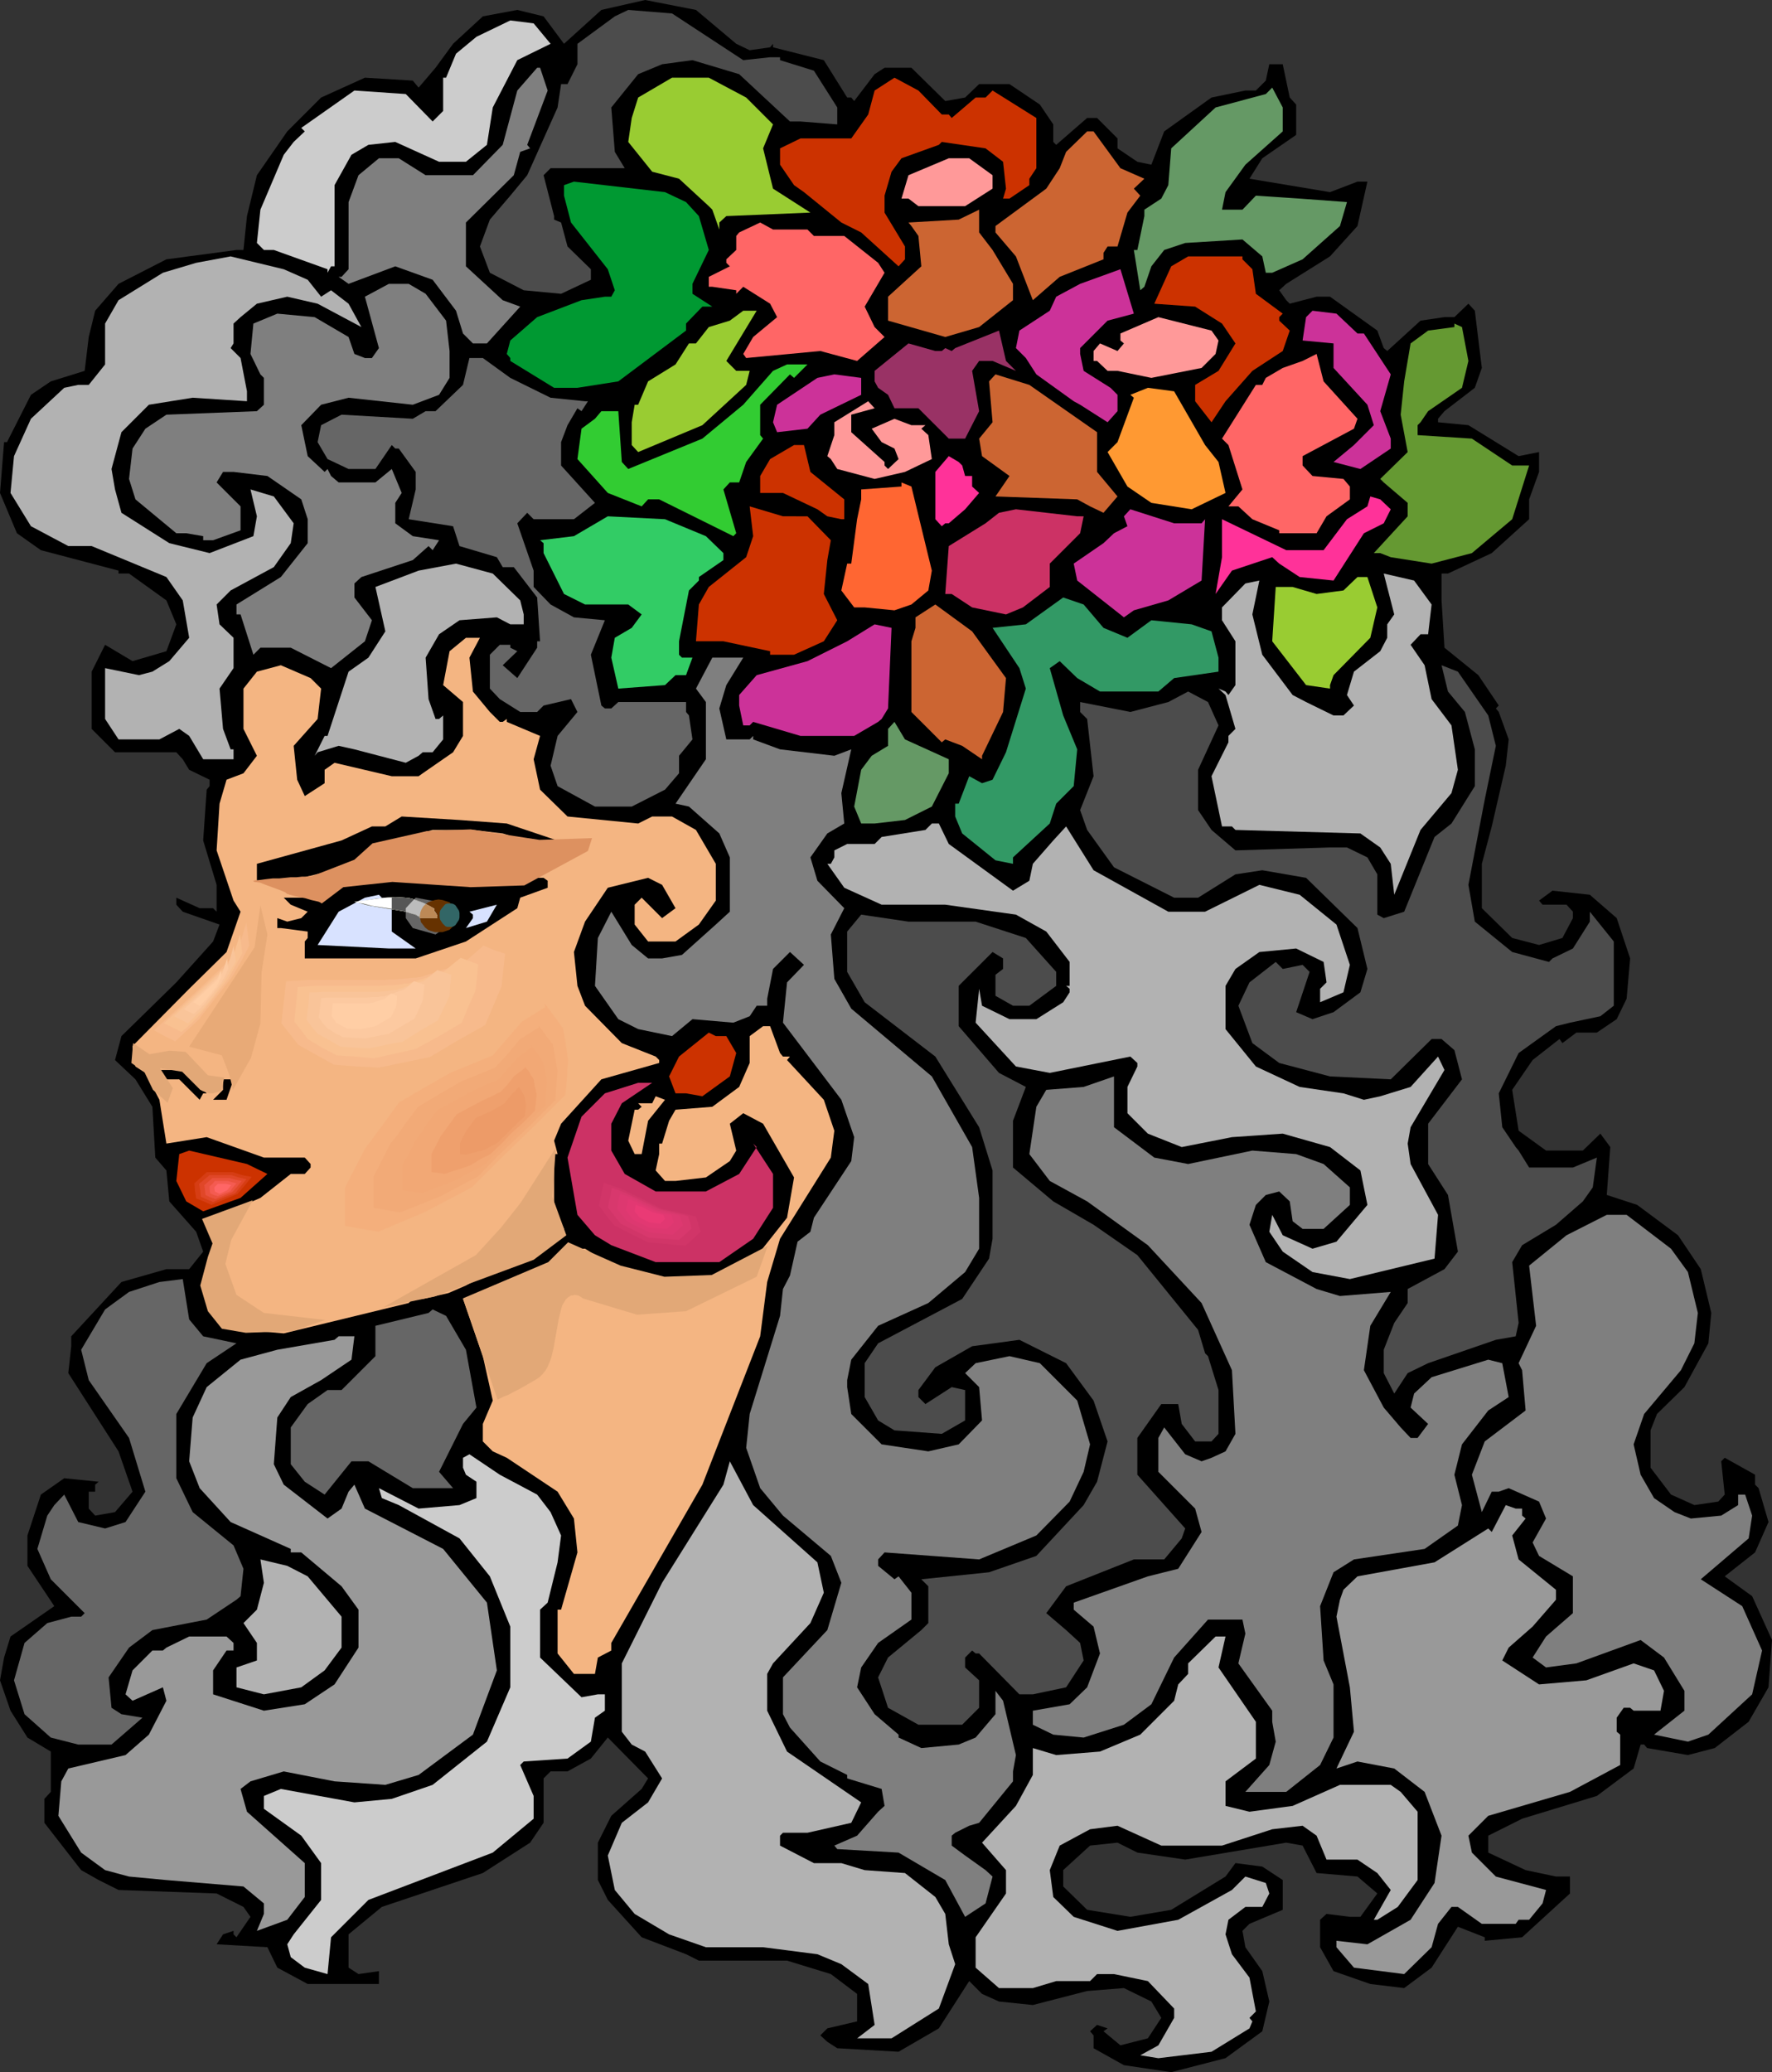
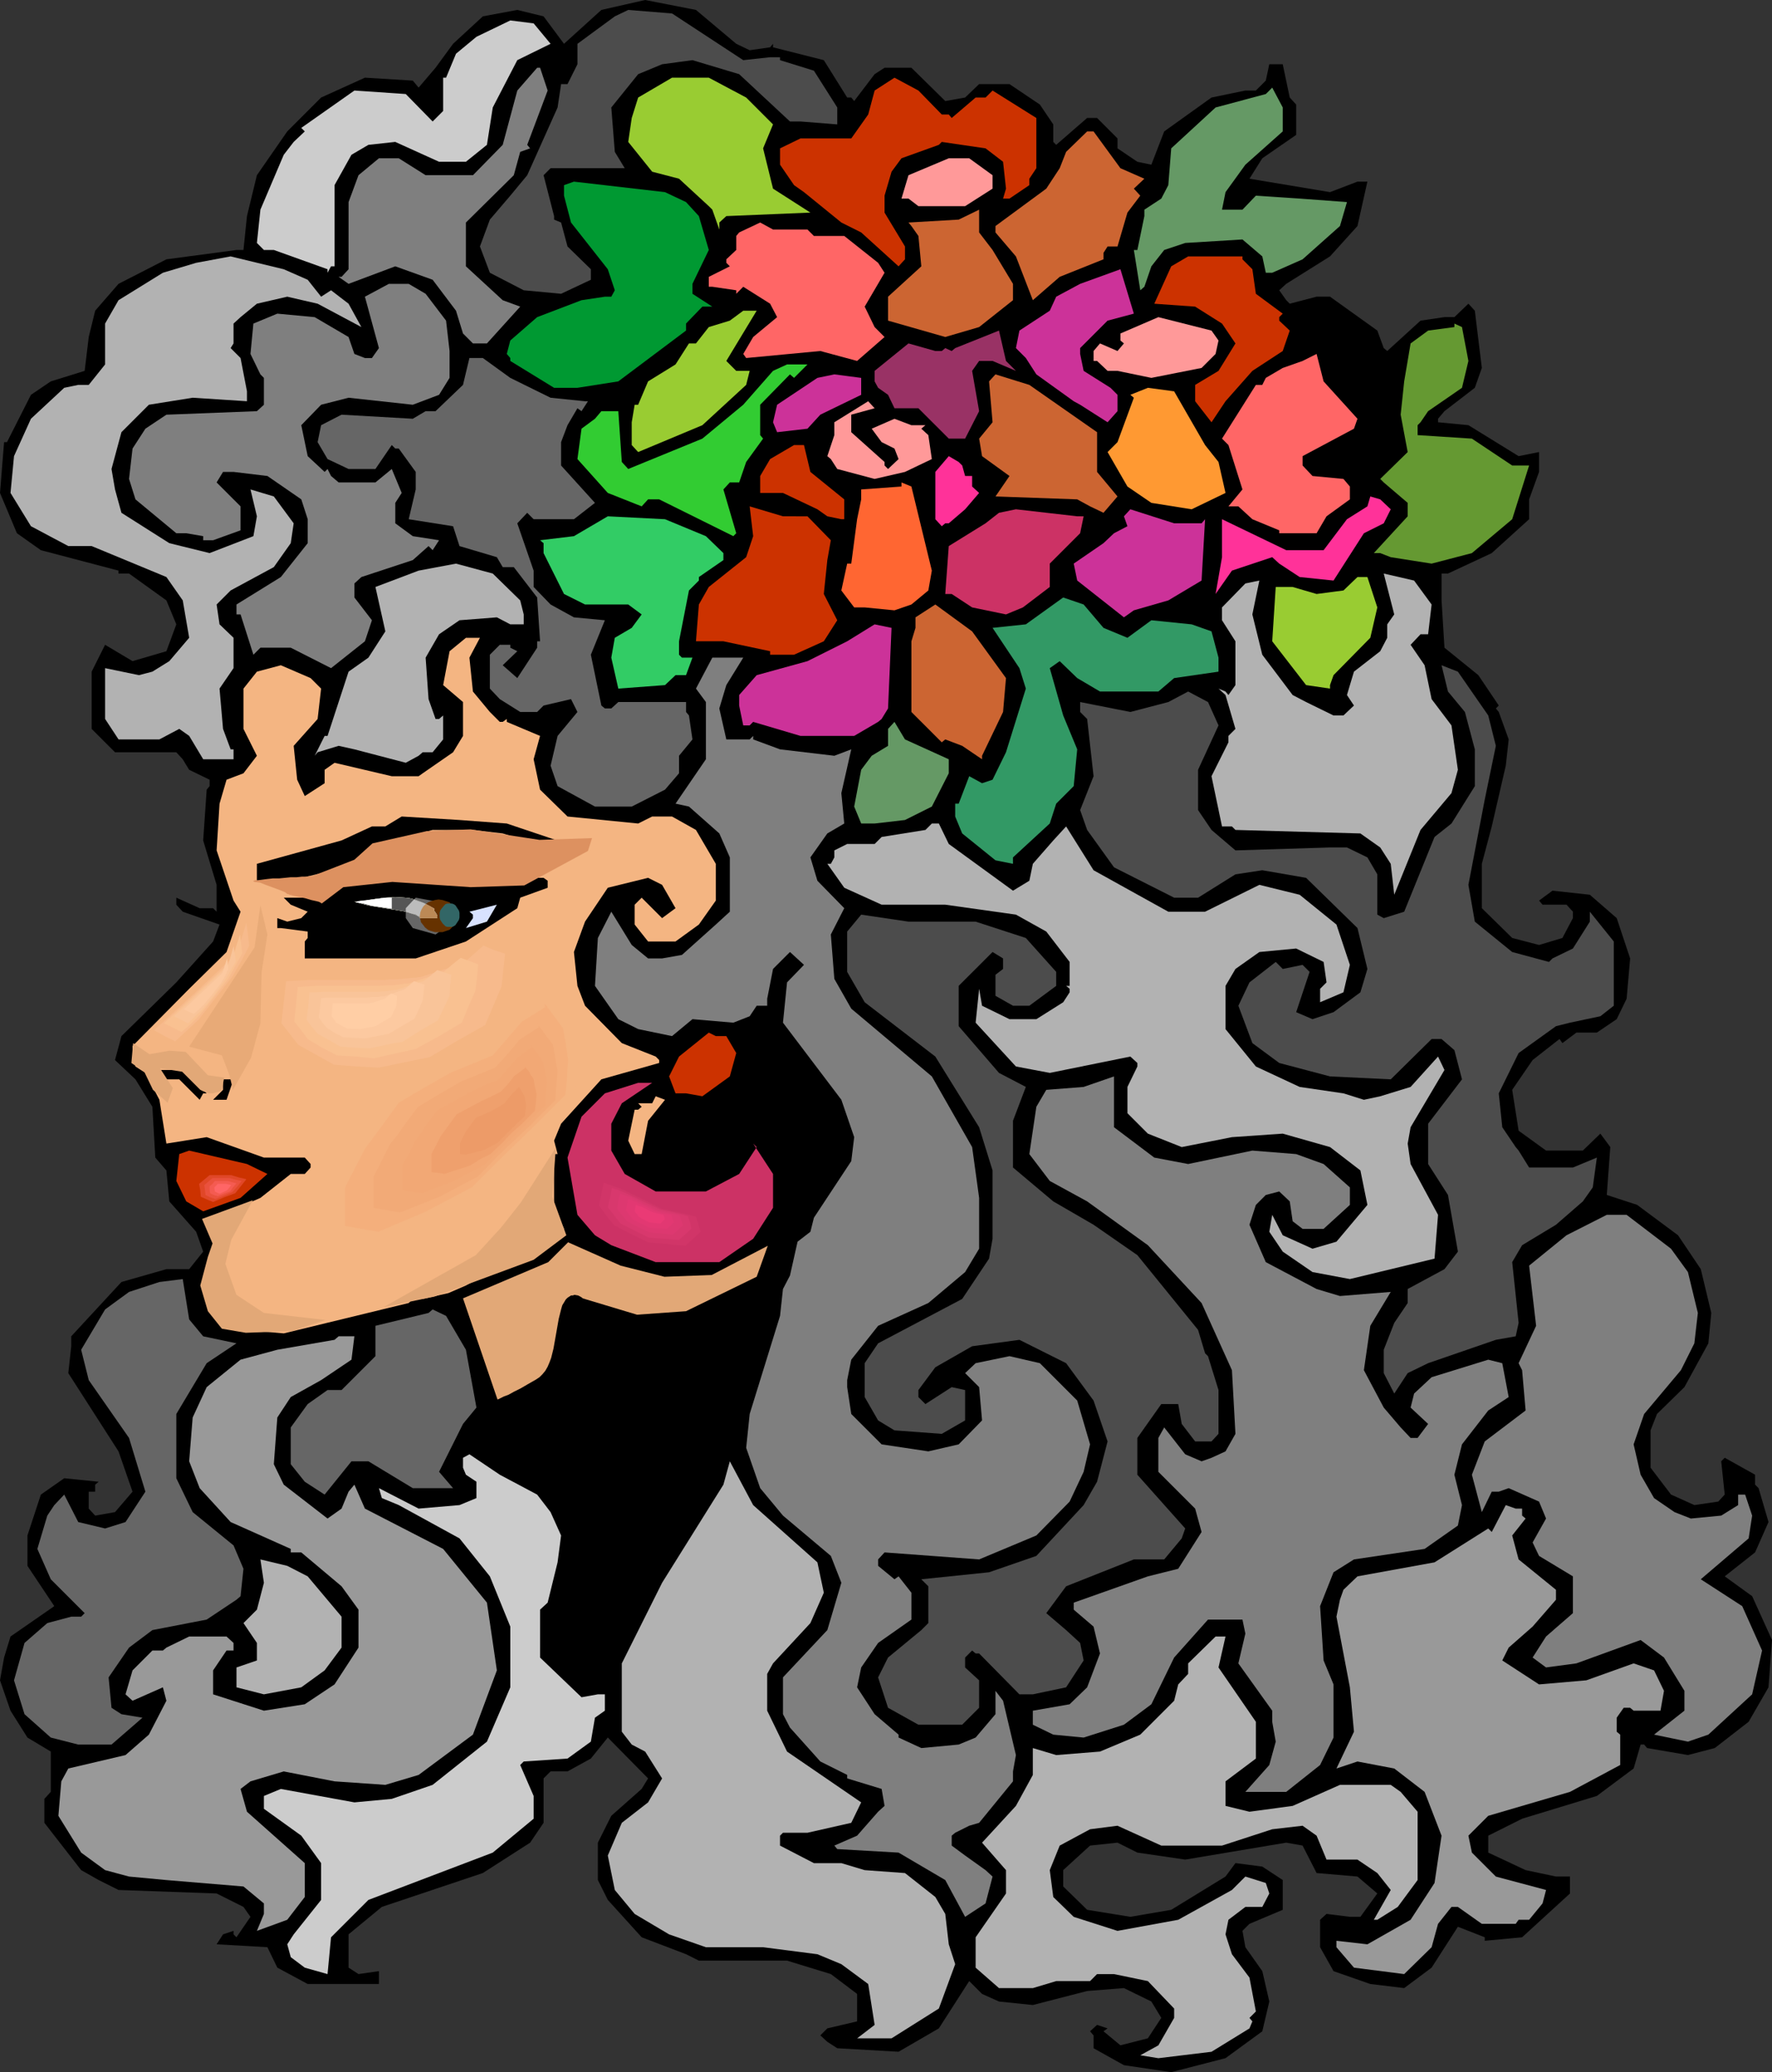
<svg xmlns="http://www.w3.org/2000/svg" xmlns:ns1="http://sodipodi.sourceforge.net/DTD/sodipodi-0.dtd" xmlns:ns2="http://www.inkscape.org/namespaces/inkscape" version="1.0" width="129.766mm" height="151.687mm" id="svg115" ns1:docname="Flowers in Hair.wmf">
  <rect width="100%" height="100%" fill="#333333" stroke="none" />
  <ns1:namedview id="namedview115" pagecolor="#ffffff" bordercolor="#000000" borderopacity="0.25" ns2:showpageshadow="2" ns2:pageopacity="0.0" ns2:pagecheckerboard="0" ns2:deskcolor="#d1d1d1" ns2:document-units="mm" />
  <defs id="defs1">
    <pattern id="WMFhbasepattern" patternUnits="userSpaceOnUse" width="6" height="6" x="0" y="0" />
  </defs>
  <path style="fill:#000000;fill-opacity:1;fill-rule:evenodd;stroke:none" d="m 203.777,12.119 3.717,1.777 5.656,-0.808 0.808,-0.97 v 0.97 l 14.059,3.555 6.464,10.341 h 1.131 l 0.808,0.97 5.656,-7.433 2.747,-1.777 h 7.434 l 9.373,9.21 5.494,-0.97 3.878,-3.716 h 8.403 l 8.403,5.655 3.717,5.494 v 4.848 l 0.808,0.808 8.565,-7.433 h 2.747 l 5.656,5.655 v 2.747 l 5.494,3.716 3.878,0.808 3.555,-9.21 13.09,-9.372 9.373,-1.939 h 2.909 l 2.747,-2.747 0.97,-4.524 h 3.717 l 1.939,9.21 1.778,1.939 v 8.402 l -9.373,6.463 -3.555,5.655 22.301,3.716 7.595,-2.909 h 2.747 l -2.747,12.28 -7.595,8.402 -12.12,7.594 -1.939,1.777 1.939,2.747 0.97,0.97 7.434,-1.939 h 3.717 l 13.09,9.372 1.778,4.848 0.97,0.808 9.211,-8.402 6.626,-0.97 h 2.747 l 3.878,-3.716 1.778,1.939 1.939,15.835 -1.939,5.494 -8.403,6.463 -1.778,2.101 v 0.97 l 8.403,0.808 13.898,8.564 5.656,-1.131 v 5.494 l -2.747,7.594 v 5.494 l -10.342,9.372 -12.12,5.655 h -1.778 v 7.433 l 0.808,13.088 9.373,7.594 5.656,8.402 -0.808,0.808 0.808,0.97 2.747,7.595 -0.808,7.271 -3.878,16.805 -2.747,10.341 v 12.28 l 8.403,8.241 7.434,1.939 6.464,-1.939 2.909,-5.494 v -1.777 l -1.778,-1.939 h -6.626 l -0.97,-1.131 3.717,-2.747 10.342,1.131 7.434,6.463 3.717,11.149 -0.97,11.149 -2.747,5.655 -5.494,3.716 h -5.656 l -3.878,2.909 -0.808,-1.131 -7.434,5.817 -5.656,8.241 1.778,11.311 7.595,5.494 h 10.181 l 4.848,-4.686 2.747,3.716 -0.97,13.25 8.403,2.747 11.312,8.402 6.302,9.372 2.909,12.119 -0.808,8.402 -6.626,12.119 -7.595,7.433 -1.778,4.524 v 10.341 l 5.656,7.433 6.464,2.909 6.626,-0.97 1.778,-1.939 -0.97,-9.21 0.97,-0.97 8.403,4.686 v 2.747 l 0.97,0.97 2.747,9.372 -3.717,8.402 -8.403,6.625 7.595,5.494 5.494,12.119 -0.97,13.088 -5.494,9.534 -9.373,7.271 -7.434,1.939 -11.312,-1.939 -0.808,-0.97 h -0.97 l -1.939,6.625 -10.181,7.595 -20.685,6.302 -9.373,4.686 v 4.686 l 10.342,4.848 8.403,1.777 h 3.878 v 4.686 l -13.251,12.119 -10.342,0.97 v -0.97 l -7.434,-2.909 -7.272,11.311 -7.595,5.655 -9.373,-1.131 -10.181,-3.555 -3.717,-6.625 v -7.595 l 1.778,-1.616 6.464,0.808 h 2.909 l 4.686,-6.463 -5.494,-4.686 -11.312,-0.97 -3.878,-7.594 -4.525,-0.808 -27.957,4.686 -13.251,-1.939 -5.494,-2.747 -7.595,0.808 -7.434,6.787 v 4.524 l 6.626,6.463 11.958,1.939 11.312,-1.939 15.029,-9.21 2.747,-3.716 7.434,0.97 5.656,3.716 v 8.241 l -9.211,3.878 -1.939,1.939 0.808,4.524 4.686,6.625 1.939,8.402 -1.939,8.241 -10.181,7.433 -15.029,3.878 -13.09,-1.939 -8.403,-4.686 v -3.555 l -0.97,-1.131 1.939,-1.777 2.909,0.97 -1.131,0.808 4.686,3.878 7.595,-1.939 3.717,-5.655 -2.747,-4.524 -7.595,-3.716 -10.181,0.808 -15.029,3.878 -9.373,-0.97 -4.686,-2.101 -3.555,-3.555 -8.403,13.088 -11.15,6.463 -16.968,-0.97 -2.747,-1.777 -1.939,-1.777 1.939,-1.939 8.242,-1.939 v -7.595 l -7.272,-5.494 -12.12,-3.716 h -24.402 l -3.555,-1.777 -12.282,-4.686 -9.373,-10.341 -2.747,-5.494 v -10.341 l 3.717,-7.433 8.403,-7.433 1.778,-2.909 -11.15,-11.311 -4.686,5.817 -6.464,3.555 h -4.686 l -1.939,1.939 v 12.28 l -3.717,5.494 -13.09,8.402 -27.957,9.372 -9.211,7.594 v 9.21 l 2.747,1.777 5.656,-0.808 v 3.555 H 85.163 l -8.403,-4.524 -2.747,-5.655 -14.059,-0.808 1.778,-2.747 2.909,-0.97 v 0.97 l 0.808,0.808 3.878,-5.655 -1.939,-2.747 -7.434,-3.716 -27.149,-0.97 -5.494,-2.747 -4.848,-2.747 -10.181,-13.088 v -6.625 l 1.778,-1.939 V 484.594 L 7.595,480.716 2.909,473.283 0,464.88 l 1.131,-6.302 1.778,-5.817 12.12,-8.402 -7.434,-11.149 v -8.402 l 3.717,-11.311 6.464,-4.524 9.534,0.97 -0.97,0.808 v 1.939 h -1.778 v 4.686 l 1.778,1.939 5.494,-0.97 4.848,-5.655 -3.878,-11.149 -13.898,-21.652 0.808,-7.433 v -2.747 l 13.898,-15.027 12.443,-3.555 h 6.302 l 3.878,-4.848 -1.939,-5.494 -7.434,-8.402 -0.808,-8.564 -3.07,-3.555 -0.808,-14.058 -4.686,-7.595 -5.656,-5.332 1.778,-6.625 15.19,-14.866 10.181,-11.311 1.778,-4.686 -10.181,-3.555 -1.778,-1.939 v -1.939 l 6.464,2.909 h 3.717 l 0.97,0.97 v -7.433 l -3.717,-12.28 0.97,-14.058 0.808,-0.97 v -1.777 l -5.656,-2.747 -1.778,-2.909 -1.778,-1.939 H 31.835 l -6.464,-6.463 V 185.823 l 3.717,-7.433 7.595,4.524 9.373,-2.747 2.747,-7.433 -2.747,-6.625 -10.342,-7.433 h -2.909 v -0.808 L 11.312,152.213 4.686,147.527 0,136.378 1.131,122.32 h 0.808 l 6.626,-13.088 5.494,-3.716 9.373,-2.909 1.131,-9.372 1.778,-7.271 6.464,-7.433 13.251,-6.787 19.392,-2.585 h 1.939 l 0.97,-9.372 2.747,-11.311 8.403,-12.119 9.373,-9.372 12.12,-5.494 13.251,0.808 1.616,1.939 4.686,-5.494 4.848,-6.625 8.242,-7.594 9.534,-1.777 7.272,1.777 5.656,7.594 L 166.448,2.747 178.568,0 192.627,2.747 Z" id="path1" />
  <path style="fill:#4c4c4c;fill-opacity:1;fill-rule:evenodd;stroke:none" d="m 205.717,16.643 7.434,-0.808 h 2.747 v 0.808 l 9.373,2.909 6.464,10.18 v 4.686 l -10.181,-0.808 h -2.909 l -14.059,-13.088 -12.928,-3.878 -8.403,1.131 -6.626,2.747 -7.434,9.21 0.97,12.28 2.747,4.524 h -20.523 l -1.939,1.939 2.909,11.311 v 0.97 l 1.939,0.808 1.778,6.625 6.464,6.302 v 2.909 l -8.242,3.878 -10.342,-0.97 -9.373,-4.848 -2.747,-7.271 2.747,-7.433 5.656,-6.625 4.686,-5.655 8.403,-18.744 0.97,-6.463 h 1.778 l 2.747,-5.494 v -5.655 l 10.342,-7.594 3.717,-1.777 12.12,0.97 z" id="path2" />
  <path style="fill:#cccccc;fill-opacity:1;fill-rule:evenodd;stroke:none" d="m 152.389,12.119 -9.211,4.524 -6.787,13.088 -1.616,10.341 -5.818,4.686 h -7.434 l -12.12,-5.494 -7.434,0.808 -4.686,2.747 -4.686,8.402 v 22.46 h -0.97 l -0.97,1.777 v -0.97 L 75.79,69.158 h -2.747 l -1.939,-1.939 0.97,-9.21 6.464,-15.189 2.747,-3.555 3.07,-2.909 -0.97,-0.97 14.706,-10.341 14.221,0.97 7.434,7.594 2.909,-2.909 v -9.21 h 0.808 l 2.747,-6.625 5.656,-4.686 9.373,-4.524 6.464,0.808 z" id="path3" />
  <path style="fill:#7f7f7f;fill-opacity:1;fill-rule:evenodd;stroke:none" d="m 151.581,25.046 -5.656,15.027 0.808,0.97 -2.747,0.97 -1.778,6.463 -13.251,13.088 v 12.119 l 10.181,9.372 4.848,1.777 -9.211,10.18 h -3.878 l -2.747,-2.747 -1.939,-6.302 -6.464,-8.564 -10.342,-3.716 -12.928,4.848 -2.747,-1.939 h 0.808 l 1.939,-2.101 V 55.908 l 2.747,-7.433 5.656,-4.686 h 5.494 l 7.434,4.686 h 13.09 l 8.242,-8.402 4.04,-15.027 5.494,-6.302 h 0.808 z" id="path4" />
  <path style="fill:#99cc32;fill-opacity:1;fill-rule:evenodd;stroke:none" d="m 206.525,26.985 7.434,7.433 -2.747,6.625 2.747,11.149 10.342,6.625 -23.27,0.97 -1.939,1.777 v 1.939 l -1.939,-5.494 -0.97,-0.97 -8.242,-7.594 -7.434,-1.939 -6.626,-8.241 0.97,-6.625 1.778,-5.655 9.373,-5.494 h 10.181 z" id="path5" />
  <path style="fill:#cc3200;fill-opacity:1;fill-rule:evenodd;stroke:none" d="m 260.661,31.671 h 1.939 l 0.808,0.97 6.626,-5.655 h 2.747 l 1.939,-1.939 12.12,7.594 v 13.896 l -1.939,2.909 v 1.777 l -5.494,3.716 h -1.778 l 0.808,-2.747 -0.808,-7.433 -4.848,-3.716 -12.12,-1.777 -0.808,0.808 -10.342,3.716 -2.747,3.716 -1.939,6.625 v 4.686 l 5.656,9.372 v 3.555 l -1.778,1.939 -10.342,-9.372 -5.494,-2.747 -10.342,-8.402 -2.747,-1.939 -3.878,-5.655 v -4.524 l 5.656,-2.747 h 14.059 l 4.686,-6.625 1.778,-6.625 5.494,-3.555 6.626,3.555 z" id="path6" />
  <path style="fill:#659965;fill-opacity:1;fill-rule:evenodd;stroke:none" d="m 355.035,36.357 -10.342,9.21 -5.494,7.594 -0.97,4.848 h 5.656 l 3.717,-3.878 12.12,0.808 13.09,0.97 -1.939,6.625 -10.342,9.21 -8.403,3.716 h -1.778 l -0.97,-4.524 -5.494,-4.686 -15.837,0.97 -5.818,1.939 -3.555,4.524 -1.939,5.655 -1.131,0.97 -1.778,-11.149 h 0.97 l 1.939,-9.372 v -1.777 l 4.686,-3.07 1.939,-3.716 0.808,-10.18 12.282,-11.311 13.898,-3.716 1.778,-1.777 2.909,5.494 z" id="path7" />
  <path style="fill:#cc6532;fill-opacity:1;fill-rule:evenodd;stroke:none" d="m 310.11,46.536 6.626,2.909 -2.909,2.747 1.778,1.939 -3.555,4.686 -2.747,9.372 h -2.747 l -1.131,1.777 v 1.777 l -12.12,4.848 -7.434,6.463 -4.686,-12.119 -5.656,-6.625 v -1.777 l 14.059,-10.341 3.717,-5.655 1.778,-4.524 5.818,-5.655 h 1.778 z" id="path8" />
  <path style="fill:#ff9999;fill-opacity:1;fill-rule:evenodd;stroke:none" d="m 274.72,48.476 v 3.716 l -7.595,4.848 h -12.928 l -2.747,-2.101 h -1.939 l 1.939,-6.463 11.15,-4.686 h 5.656 z" id="path9" />
  <path style="fill:#009932;fill-opacity:1;fill-rule:evenodd;stroke:none" d="m 189.88,55.908 3.555,3.878 2.747,9.372 -4.525,9.372 v 2.747 l 5.494,3.555 h -2.747 l -4.525,4.686 v 1.939 l -18.746,14.058 -11.312,1.777 h -6.464 l -12.12,-7.433 v -0.808 l -0.97,-1.131 0.97,-3.716 7.434,-6.463 12.282,-4.686 6.464,-0.97 h 1.778 l 0.97,-1.777 -1.939,-5.817 -10.181,-12.927 -1.939,-7.433 v -2.909 l 2.747,-0.97 25.21,2.909 z" id="path10" />
  <path style="fill:#cc6532;fill-opacity:1;fill-rule:evenodd;stroke:none" d="m 274.72,69.158 5.656,9.372 v 4.524 l -9.373,7.433 -9.373,2.747 -15.837,-4.524 v -6.625 l 9.211,-8.402 -0.808,-8.402 -1.939,-2.747 -0.808,-0.97 13.898,-0.808 5.656,-2.747 v 6.302 z" id="path11" />
  <path style="fill:#ff6666;fill-opacity:1;fill-rule:evenodd;stroke:none" d="m 223.493,63.503 1.778,1.777 h 8.403 l 9.373,7.433 1.778,2.747 -5.494,9.372 2.747,5.655 2.747,2.747 -7.595,6.625 -10.181,-2.747 -20.523,1.939 -0.808,-1.131 2.747,-4.686 6.626,-5.494 -1.939,-3.716 -7.434,-4.686 -1.939,1.939 V 80.308 l -6.626,-0.97 h -0.97 v -2.747 l 5.818,-2.909 -0.97,-0.97 v -0.97 l 2.747,-2.585 v -3.878 l 0.808,-0.97 5.818,-2.747 3.555,1.939 z" id="path12" />
  <path style="fill:#b2b2b2;fill-opacity:1;fill-rule:evenodd;stroke:none" d="m 85.163,77.399 3.717,4.686 2.747,-1.777 4.848,3.716 3.555,6.463 -12.12,-6.463 -8.403,-1.939 -8.403,1.939 -4.525,3.716 -1.939,1.777 v 5.494 l -0.808,1.293 2.747,2.747 1.778,9.21 v 2.747 l -15.029,-0.97 -12.12,1.939 -7.595,7.594 -2.747,10.18 0.97,5.655 1.778,6.463 13.251,8.402 11.15,2.747 12.12,-4.686 0.97,-5.494 -1.778,-7.433 6.464,1.939 0.97,-0.97 -0.97,0.97 5.494,7.433 -0.808,5.494 -4.686,6.625 -11.958,6.463 -3.878,3.878 0.808,5.494 3.878,3.716 v 8.402 l -3.878,5.655 0.97,11.149 2.101,5.655 h 0.808 v 2.747 h -8.403 l -3.878,-6.463 -2.747,-1.939 -5.494,2.909 H 32.805 l -3.717,-5.655 v -14.058 l 9.373,1.939 3.717,-0.97 4.686,-2.909 5.494,-6.463 -1.778,-10.341 -4.525,-6.463 -20.685,-8.564 h -6.464 l -10.342,-5.494 -5.656,-9.21 0.97,-10.18 4.686,-10.341 9.211,-8.564 3.878,-0.808 h 2.909 l 4.525,-5.655 V 89.518 l 3.717,-6.463 12.282,-7.594 9.211,-2.747 9.534,-1.777 14.706,3.555 z" id="path13" />
  <path style="fill:#cc3200;fill-opacity:1;fill-rule:evenodd;stroke:none" d="m 343.884,71.744 2.747,2.747 0.97,6.787 7.434,5.494 -0.97,0.97 v 0.97 l 2.909,2.747 -1.939,5.655 -8.403,5.494 -7.434,8.402 -3.878,5.817 -4.525,-5.817 v -4.524 l 6.464,-3.878 4.686,-7.594 -3.717,-5.494 -7.434,-4.686 -11.312,-0.808 4.686,-10.341 4.686,-2.747 h 15.029 z" id="path14" />
  <path style="fill:#cc3299;fill-opacity:1;fill-rule:evenodd;stroke:none" d="m 306.555,88.71 -7.595,7.594 v 1.616 l 0.97,4.686 7.434,4.686 1.939,1.939 v 4.524 l -2.747,3.07 -7.595,-4.848 -1.778,-0.97 -10.342,-7.433 -2.909,-4.524 -2.747,-2.747 0.97,-4.848 8.403,-5.494 1.778,-3.878 6.626,-3.555 11.15,-4.04 3.717,12.28 z" id="path15" />
  <path style="fill:#7f7f7f;fill-opacity:1;fill-rule:evenodd;stroke:none" d="m 117.806,81.277 5.656,7.433 0.97,8.402 v 7.433 l -2.909,4.686 -7.272,2.747 -17.776,-1.939 -7.595,1.939 -5.494,5.655 1.778,8.564 4.686,4.363 0.808,-0.808 0.97,1.939 2.101,1.777 h 10.181 l 4.525,-3.716 2.747,6.625 -1.778,2.747 v 5.655 l 4.848,3.555 7.272,1.131 -1.778,2.747 -1.131,-1.131 -4.363,3.878 -14.221,4.686 -1.939,1.777 v 3.878 l 4.848,6.302 -1.939,5.817 -9.373,7.433 -11.15,-5.655 h -8.403 l -1.939,1.939 -3.555,-11.149 h -1.131 v -2.747 l 12.282,-7.594 7.434,-9.372 v -6.625 l -1.778,-5.494 -9.373,-6.463 -9.373,-1.131 H 61.731 l -1.778,2.909 6.626,6.625 v 6.625 l -7.595,2.747 h -2.747 v -1.131 l -4.686,-0.808 h -2.747 l -11.312,-9.372 -1.778,-5.655 0.97,-8.402 3.555,-5.494 5.818,-3.878 25.048,-0.97 1.939,-1.777 v -7.433 l -0.97,-0.97 -2.747,-5.655 0.808,-8.402 6.626,-2.747 10.342,0.97 9.373,5.494 1.616,4.686 2.909,1.131 h 1.939 l 1.939,-2.747 -3.878,-14.219 6.626,-3.555 h 5.494 z" id="path16" />
  <path style="fill:#99cc32;fill-opacity:1;fill-rule:evenodd;stroke:none" d="m 201.03,99.86 2.747,2.747 h 3.717 l -0.97,3.878 -12.12,11.149 -17.776,7.433 -1.778,-1.939 v -6.302 l 0.808,-4.848 h 0.97 l 2.747,-6.463 7.595,-4.686 3.717,-5.817 h 1.939 l 3.555,-4.524 5.818,-1.777 3.717,-2.747 h 3.717 z" id="path17" />
-   <path style="fill:#cc3299;fill-opacity:1;fill-rule:evenodd;stroke:none" d="m 375.72,92.265 h 1.778 l 7.434,11.311 -2.909,10.18 2.909,7.595 v 2.747 l -8.403,5.655 -7.434,-1.939 5.656,-4.686 5.494,-5.494 -1.778,-5.655 -9.373,-10.18 v -6.787 l -8.565,-0.808 0.97,-6.463 1.778,-1.777 6.626,0.808 z" id="path18" />
  <path style="fill:#ff9999;fill-opacity:1;fill-rule:evenodd;stroke:none" d="m 337.259,94.204 -0.808,3.716 -3.878,3.878 -13.898,2.747 -9.373,-1.939 h -2.747 l -2.909,-2.747 h -0.97 v -2.747 l 1.778,-2.101 4.848,2.101 1.778,-2.101 -0.97,-0.808 v -1.939 l 10.504,-4.524 14.706,3.716 z" id="path19" />
  <path style="fill:#659932;fill-opacity:1;fill-rule:evenodd;stroke:none" d="m 406.424,99.86 -1.778,7.433 -9.373,6.463 -2.101,3.07 -0.808,0.808 v 2.747 l 15.029,0.97 11.15,7.433 h 4.686 l -4.686,14.866 -11.15,9.372 -11.15,2.909 -11.312,-1.777 -2.909,-1.131 h -1.778 l 9.373,-10.18 v -3.716 l -6.626,-5.655 -0.97,-0.97 7.595,-7.433 -1.939,-10.341 0.97,-9.21 1.778,-10.503 4.848,-3.555 7.272,-0.97 v -0.97 l 2.101,0.97 z" id="path20" />
  <path style="fill:#993265;fill-opacity:1;fill-rule:evenodd;stroke:none" d="m 281.184,102.606 -6.464,-2.747 h -3.717 l -1.939,2.747 1.939,11.149 -3.878,7.595 h -4.525 l -8.403,-8.402 h -6.626 l -1.778,-3.716 -2.747,-1.939 -0.97,-1.777 v -2.909 l 9.373,-7.594 7.434,2.101 h 1.778 l 0.97,-0.808 1.778,0.808 0.97,-0.808 12.12,-4.848 1.939,8.402 z" id="path21" />
  <path style="fill:#ff6666;fill-opacity:1;fill-rule:evenodd;stroke:none" d="m 375.72,115.856 -0.97,2.747 -14.221,7.595 v 2.585 l 2.747,2.909 8.565,0.808 1.778,2.101 v 3.555 l -6.464,4.686 -2.747,4.686 H 354.065 v -0.808 l -7.434,-3.07 -3.878,-3.555 h -2.747 l 3.878,-4.686 -3.878,-12.28 -1.778,-1.777 9.373,-14.866 h 1.778 l 0.97,-1.939 4.686,-2.747 5.494,-1.939 3.878,-1.939 1.939,7.594 z" id="path22" />
  <path style="fill:#666666;fill-opacity:1;fill-rule:evenodd;stroke:none" d="m 141.238,104.546 11.15,5.494 9.534,0.97 h 2.747 -1.939 l -1.778,2.747 -1.131,-0.808 -2.747,4.686 -1.778,4.686 v 6.463 l 9.373,10.341 -5.818,4.524 h -11.15 l -1.778,-1.777 -2.747,2.909 4.525,13.088 v 4.524 l 4.686,4.848 6.464,3.555 8.565,0.808 -3.878,9.534 2.909,14.058 0.97,0.808 h 1.778 l 1.939,-1.777 h 18.746 v 2.747 l 0.808,0.97 0.97,6.625 -3.717,4.524 v 4.848 l -3.878,4.524 -9.211,4.686 h -10.181 l -10.342,-5.655 -1.939,-5.655 1.939,-8.241 5.494,-6.625 -1.778,-3.555 -7.595,1.777 -1.778,1.777 h -4.686 l -5.656,-3.555 -2.747,-2.909 v -9.372 l 2.747,-2.747 h 2.909 v 0.808 l 1.939,0.97 -4.04,3.878 4.04,3.555 5.494,-8.402 v -1.777 h 0.808 l -0.808,-12.119 -6.464,-8.402 h -3.07 l -1.616,-2.747 -10.342,-3.07 -1.778,-5.494 -12.282,-1.939 1.939,-8.241 v -4.848 l -4.686,-6.463 h -0.97 l -0.97,-0.97 -4.525,6.625 h -7.434 l -5.818,-2.747 -2.747,-4.686 0.97,-4.686 5.656,-2.909 19.715,1.131 3.555,-2.101 h 2.747 l 7.595,-7.271 1.778,-7.433 h 3.717 z" id="path23" />
  <path style="fill:#32cc32;fill-opacity:1;fill-rule:evenodd;stroke:none" d="m 219.776,104.546 -1.131,-0.97 -8.242,8.402 v 8.402 l 0.808,0.97 -4.686,6.463 -1.939,5.655 h -2.586 l -1.778,1.939 3.555,12.119 -0.808,0.808 -20.523,-10.18 h -3.07 l -1.778,1.939 -9.373,-3.716 -8.403,-9.372 1.131,-8.402 3.717,-2.747 1.778,-2.101 h 4.686 l 0.97,14.058 1.778,1.939 20.523,-8.402 11.312,-9.372 8.242,-9.372 3.878,-1.777 h 5.656 z" id="path24" />
  <path style="fill:#cc3299;fill-opacity:1;fill-rule:evenodd;stroke:none" d="m 238.36,109.231 -11.312,5.494 -3.555,3.878 -8.403,0.97 -1.131,-2.747 1.131,-4.848 11.15,-7.433 4.686,-0.97 7.434,0.97 z" id="path25" />
  <path style="fill:#cc6532;fill-opacity:1;fill-rule:evenodd;stroke:none" d="m 303.646,119.573 v 10.988 l 5.656,6.787 -3.878,4.524 -3.717,-1.777 -3.555,-1.939 -22.624,-0.808 3.878,-5.655 -7.595,-5.494 -0.808,-4.848 3.717,-4.524 -0.97,-11.311 1.778,-1.939 9.373,2.909 z" id="path26" />
  <path style="fill:#ff9932;fill-opacity:1;fill-rule:evenodd;stroke:none" d="m 333.542,123.128 3.717,4.686 1.939,8.564 -9.373,4.524 -11.15,-1.777 -6.626,-4.524 -5.494,-9.534 2.747,-2.747 4.525,-12.28 -0.97,-0.808 4.848,-1.939 7.272,0.97 z" id="path27" />
  <path style="fill:#ff9999;fill-opacity:1;fill-rule:evenodd;stroke:none" d="m 235.613,114.725 v 4.848 l 9.211,8.241 v 0.97 l 0.97,0.97 2.909,-2.747 -1.131,-2.909 -3.555,-1.777 -2.747,-3.716 6.302,-2.747 4.686,1.777 h 3.878 l -1.131,0.97 1.939,1.777 0.97,6.625 -7.434,3.555 -8.403,1.939 -10.342,-2.747 -1.778,-2.747 -0.97,-0.808 1.939,-5.817 v -3.555 l 9.373,-5.817 1.778,1.939 z" id="path28" />
  <path style="fill:#cc3200;fill-opacity:1;fill-rule:evenodd;stroke:none" d="m 224.301,130.561 9.373,7.594 v 5.494 h -0.808 l -3.878,-0.808 -2.747,-1.939 -9.534,-4.524 h -6.302 v -4.686 l 2.747,-4.686 6.626,-3.878 h 2.747 z" id="path29" />
  <path style="fill:#ff3299;fill-opacity:1;fill-rule:evenodd;stroke:none" d="m 266.317,128.783 0.808,2.909 h 1.939 v 2.909 l 1.939,1.777 -3.878,4.524 -4.525,3.878 h -0.97 l -0.97,0.808 -1.778,-1.939 v -13.088 l 3.717,-4.363 2.747,1.616 z" id="path30" />
  <path style="fill:#ff6632;fill-opacity:1;fill-rule:evenodd;stroke:none" d="m 257.913,157.869 -0.97,5.494 -4.686,3.878 -4.686,1.616 -8.242,-0.808 h -2.909 l -3.555,-4.686 1.616,-7.433 h 1.131 l 1.616,-12.28 1.131,-5.494 v -2.747 l 11.15,-0.808 v -1.131 l 2.747,1.131 z" id="path31" />
  <path style="fill:#ff3299;fill-opacity:1;fill-rule:evenodd;stroke:none" d="m 384.931,140.902 -1.939,3.878 -5.494,2.747 -8.403,13.088 -9.373,-0.97 -5.656,-3.716 -1.939,-1.777 -11.15,3.716 -4.525,6.463 1.778,-10.18 v -10.503 l 17.776,8.564 h 10.342 l 6.464,-8.564 5.656,-3.555 0.808,-2.747 2.747,0.808 z" id="path32" />
  <path style="fill:#cc3200;fill-opacity:1;fill-rule:evenodd;stroke:none" d="m 223.493,142.841 6.464,6.625 -0.97,5.494 -0.97,9.372 3.717,7.271 -3.717,5.817 -8.242,3.716 h -6.626 v -0.97 l -12.928,-2.747 h -7.595 l 0.808,-10.18 2.747,-4.848 10.342,-8.241 1.939,-5.817 -0.97,-8.241 9.211,2.747 z" id="path33" />
  <path style="fill:#cc3265;fill-opacity:1;fill-rule:evenodd;stroke:none" d="m 299.929,142.841 -0.97,4.686 -8.403,8.402 v 6.463 l -7.434,5.655 -4.686,1.939 -9.373,-1.939 -5.656,-3.716 h -1.778 l 0.97,-13.25 10.181,-6.302 3.717,-2.909 4.686,-0.97 16.968,1.939 z" id="path34" />
  <path style="fill:#cc3299;fill-opacity:1;fill-rule:evenodd;stroke:none" d="m 332.572,144.78 0.97,-1.131 -0.97,16.966 -9.211,5.494 -9.534,2.747 -2.747,1.939 -12.928,-10.18 -0.97,-4.686 8.242,-5.655 2.909,-2.747 3.717,-1.939 -0.97,-2.747 1.778,-1.939 12.12,3.878 z" id="path35" />
  <path style="fill:#32cc65;fill-opacity:1;fill-rule:evenodd;stroke:none" d="m 195.374,148.335 4.848,4.686 v 1.939 l -6.787,4.686 v 0.97 l -2.747,2.747 -2.747,14.058 v 3.716 l 0.808,0.808 h 2.909 l -1.778,4.848 h -2.909 l -2.909,2.747 -12.928,0.97 -1.939,-8.564 0.97,-5.494 4.686,-2.747 2.747,-3.716 -3.717,-2.747 h -11.958 l -5.818,-2.909 -5.656,-11.311 v -2.747 l -0.97,-0.808 9.373,-1.131 9.373,-5.494 15.837,0.808 z" id="path36" />
  <path style="fill:#b2b2b2;fill-opacity:1;fill-rule:evenodd;stroke:none" d="m 143.985,166.109 0.97,3.878 v 2.747 h -3.717 l -3.717,-1.939 -10.342,0.808 -5.656,3.878 -3.717,6.463 0.808,11.473 1.939,5.494 h 0.97 l 1.131,-0.97 v 6.625 l -2.909,3.555 h -2.747 l -1.131,0.97 -3.555,1.939 -14.221,-3.716 -4.363,-0.97 -5.818,1.777 -0.808,0.97 2.747,-5.494 h 0.808 l 5.818,-17.774 5.494,-3.878 4.686,-7.271 -2.747,-12.28 11.958,-4.524 10.342,-1.939 10.181,2.747 z" id="path37" />
  <path style="fill:#b2b2b2;fill-opacity:1;fill-rule:evenodd;stroke:none" d="m 396.243,167.241 -0.97,8.241 h -2.101 l -2.747,2.909 3.878,5.655 1.939,9.372 5.494,7.271 1.778,12.28 -1.778,6.463 -8.565,10.18 -7.272,17.936 -0.97,-8.564 -2.909,-4.524 -5.494,-3.878 -34.582,-0.97 -0.97,-0.97 h -2.747 l -2.909,-13.896 4.686,-9.372 v -1.777 l 1.939,-1.939 -2.747,-9.372 -1.939,-1.777 1.939,0.808 0.808,0.97 1.939,-2.747 v -12.119 l -3.717,-5.817 v -3.555 l 6.464,-6.625 3.878,-0.808 -1.939,9.372 2.747,11.149 8.403,11.149 3.717,1.939 7.595,3.716 h 2.747 l 2.909,-2.747 -1.939,-2.909 1.939,-6.463 7.272,-5.655 1.939,-3.716 v -3.716 l 1.939,-2.747 -2.909,-11.311 8.403,1.939 z" id="path38" />
  <path style="fill:#99cc32;fill-opacity:1;fill-rule:evenodd;stroke:none" d="m 381.214,168.048 -1.939,8.402 -10.181,10.341 -0.97,2.747 v 0.97 l -6.626,-0.97 -9.373,-12.119 0.97,-15.027 h 4.686 l 6.626,1.939 7.434,-0.97 3.878,-3.716 h 2.747 z" id="path39" />
  <path style="fill:#329965;fill-opacity:1;fill-rule:evenodd;stroke:none" d="m 305.424,173.704 6.626,2.747 6.626,-4.848 11.15,1.131 5.494,1.939 1.939,7.271 v 3.878 l -12.282,1.777 -4.363,3.716 h -16.16 l -6.302,-3.716 -4.848,-4.686 -2.747,1.939 3.717,13.088 3.878,9.372 -0.97,10.18 -4.848,4.848 -1.778,5.494 -10.181,9.372 v 1.777 l -4.848,-0.97 -9.211,-7.433 -1.939,-4.686 v -3.555 h 0.97 l 2.909,-7.595 3.555,1.939 2.909,-0.97 3.717,-7.595 5.494,-17.613 -1.778,-5.655 -7.434,-11.149 9.211,-0.97 10.342,-7.433 5.656,1.939 z" id="path40" />
  <path style="fill:#cc6532;fill-opacity:1;fill-rule:evenodd;stroke:none" d="m 278.436,187.6 -0.808,9.372 -5.818,12.119 v 0.97 l -5.494,-3.716 -4.686,-1.777 -0.97,0.808 -8.403,-8.402 v -19.552 l 1.131,-3.716 v -2.909 l 5.494,-3.555 10.181,7.433 z" id="path41" />
  <path style="fill:#cc3299;fill-opacity:1;fill-rule:evenodd;stroke:none" d="m 245.793,196.003 -1.778,2.909 -0.97,0.808 -6.626,3.878 h -14.867 l -13.09,-3.878 -0.97,0.97 h -1.778 l -1.131,-5.494 v -2.909 l 4.848,-5.494 14.059,-3.878 10.989,-5.494 7.595,-4.686 4.686,0.97 z" id="path42" />
  <path style="fill:#f4b582;fill-opacity:1;fill-rule:evenodd;stroke:none" d="m 129.926,181.945 0.97,9.372 4.686,5.655 2.747,2.747 h 0.808 l 1.131,-0.808 v 0.808 l 9.211,3.878 -1.778,6.463 1.778,8.402 7.595,7.433 19.554,1.939 3.878,-1.939 h 5.494 l 6.626,3.716 5.494,9.372 v 10.18 l -4.686,6.625 -6.464,4.686 h -7.595 l -3.717,-4.686 v -5.494 l 1.939,-1.939 5.656,5.655 3.717,-2.747 -3.717,-6.463 -3.878,-1.939 -11.15,2.747 -6.302,9.372 -3.07,8.402 0.97,9.372 2.101,5.494 10.181,10.341 9.373,3.716 0.97,0.97 v 0.808 l -15.998,4.524 -11.15,12.28 -1.939,4.686 0.97,3.716 h -0.97 v 14.866 l 2.747,5.817 -0.808,2.747 -13.09,7.433 -1.778,0.162 -1.616,0.485 -1.778,0.485 -1.616,0.808 -3.232,1.777 -3.232,1.777 -4.848,2.101 -7.11,1.616 h -2.747 l -1.131,1.131 -34.582,8.402 -11.15,-0.97 -4.686,-1.939 -3.717,-3.716 -0.97,0.97 v -15.997 l 1.939,-1.777 -0.97,-5.494 -1.778,-2.101 14.867,-6.463 8.403,-6.625 h 3.878 l 1.616,-1.777 V 322.039 l -1.616,-1.777 H 73.043 l -15.837,-5.655 -11.15,1.777 -1.939,-12.119 -3.878,-7.433 -2.747,-1.777 -0.808,-2.747 v -2.909 l 15.675,-15.835 10.342,-10.18 3.878,-11.149 -1.939,-3.07 -4.686,-13.896 0.808,-12.927 1.939,-6.625 4.686,-1.777 3.717,-4.848 -3.717,-7.433 v -11.149 l 3.717,-4.686 6.626,-1.777 8.242,3.555 2.909,2.909 -0.97,8.402 -6.626,7.433 0.97,9.372 2.101,4.524 5.494,-3.555 v -3.716 l 2.747,-1.939 15.837,3.716 h 7.434 l 1.131,-0.808 8.403,-5.817 2.747,-4.524 v -9.372 l -5.494,-4.686 1.778,-9.372 4.525,-3.716 h 3.878 z" id="path43" />
  <path style="fill:#7f7f7f;fill-opacity:1;fill-rule:evenodd;stroke:none" d="m 201.03,189.539 -1.939,6.463 1.939,8.564 h 6.464 l 0.97,-0.97 v 0.97 l 7.434,2.747 15.029,1.777 4.686,-1.777 -2.747,12.119 0.808,8.402 -4.686,2.747 -4.686,6.625 1.939,6.463 7.434,7.595 -3.717,7.271 0.97,12.28 4.686,8.241 22.301,18.744 11.15,19.552 1.939,14.058 v 14.058 l -3.878,6.463 -10.181,8.564 -13.898,6.302 -7.434,9.372 -1.131,5.655 v 1.939 l 1.131,7.433 8.403,8.402 12.928,1.939 8.403,-1.939 6.464,-6.625 -0.808,-9.21 -3.878,-3.878 2.909,-2.747 9.373,-1.939 8.403,1.939 10.342,10.341 3.555,12.119 -1.778,7.594 -3.878,8.241 -9.211,9.372 -15.837,6.625 -26.179,-1.939 -1.778,1.939 v 1.777 l 4.525,3.716 1.131,-0.808 3.555,4.524 v 7.433 l -9.211,6.463 -4.686,6.787 -1.131,5.494 4.848,7.433 6.626,5.655 v 0.808 l 6.302,2.909 10.342,-0.97 4.686,-1.939 5.494,-6.463 v -6.463 l 2.101,2.747 3.555,15.027 -0.808,4.524 v 2.747 l -9.373,11.473 -2.747,0.808 -3.878,1.939 -0.97,0.808 v 2.747 l 3.717,2.747 5.656,4.04 1.939,1.777 -1.939,7.433 -5.656,3.716 -5.494,-10.18 -12.928,-7.594 -16.968,-0.97 -0.808,-0.97 6.302,-2.747 5.818,-6.625 1.778,-1.616 -0.808,-4.686 -9.534,-2.909 v -0.97 l -7.434,-3.716 -8.403,-9.372 -1.939,-3.716 v -10.18 l 12.282,-13.088 3.878,-13.088 -2.909,-7.433 -13.251,-11.149 -6.302,-7.594 -3.878,-11.149 0.97,-9.372 8.403,-27.146 0.808,-7.433 1.939,-3.716 2.101,-9.372 3.555,-2.747 0.97,-3.878 10.342,-15.674 0.808,-6.625 -3.555,-10.341 -16.16,-21.329 1.131,-11.149 4.686,-4.848 -3.878,-3.555 -4.686,4.686 -1.616,8.241 v 1.939 h -2.909 l -1.939,2.909 -4.525,1.777 -11.312,-0.97 -5.656,4.686 -9.373,-1.939 -5.494,-2.747 -6.464,-9.21 0.808,-13.25 3.717,-7.271 5.656,9.21 4.525,3.716 h 3.878 l 5.494,-0.97 9.373,-8.402 3.878,-3.555 v -15.027 l -2.909,-6.625 -8.403,-7.433 -3.717,-0.808 8.403,-12.28 v -15.835 l -2.747,-3.716 4.525,-8.564 h 8.565 z" id="path44" />
  <path style="fill:#4c4c4c;fill-opacity:1;fill-rule:evenodd;stroke:none" d="m 411.918,197.942 2.101,8.402 -3.07,14.866 -4.525,23.591 1.778,10.18 10.342,8.402 10.181,2.747 0.97,-0.97 5.656,-2.747 4.686,-7.433 v -2.747 l 6.626,8.241 v 17.774 l -3.717,2.909 -8.403,1.777 -3.878,0.97 -10.342,7.433 -5.494,11.149 0.97,9.372 3.717,5.494 0.808,0.97 2.909,4.686 h 12.12 l 6.626,-2.747 -1.131,8.241 -2.747,3.878 -7.434,6.463 -9.373,5.655 -2.747,4.686 1.778,16.805 -0.808,3.716 -5.494,0.97 -18.746,6.463 -5.656,2.747 -3.717,5.655 -2.909,-5.655 v -6.463 l 2.909,-7.433 3.717,-5.494 v -3.878 l 10.181,-5.494 3.717,-4.848 -2.747,-15.674 -5.494,-8.564 v -11.149 l 9.373,-12.28 -2.101,-8.079 -3.555,-3.07 h -2.747 l -11.312,11.149 -16.806,-0.808 -14.059,-3.716 -7.434,-5.494 -3.878,-10.341 3.07,-6.463 7.272,-5.655 1.939,1.939 5.494,-1.131 1.939,1.939 -3.717,11.149 4.525,1.939 5.818,-1.939 7.434,-5.494 1.939,-6.463 -2.747,-11.311 -14.221,-13.896 -12.12,-2.101 -7.434,1.131 -10.342,6.463 h -6.626 l -16.645,-8.402 -7.434,-10.341 -1.939,-5.494 3.717,-9.372 -1.778,-15.835 -1.939,-1.939 v -2.747 l 13.898,2.747 10.504,-2.747 5.494,-2.909 5.494,2.909 2.909,6.463 -5.656,12.28 v 11.149 l 3.717,5.494 6.626,5.655 26.179,-0.808 h 4.686 l 5.656,2.747 2.747,4.686 v 11.149 l 1.778,0.97 5.656,-1.777 8.403,-20.683 4.686,-3.716 6.464,-10.341 v -10.18 l -2.747,-10.341 -4.686,-5.655 -1.778,-7.271 4.525,1.777 z" id="path45" />
  <path style="fill:#659965;fill-opacity:1;fill-rule:evenodd;stroke:none" d="m 262.6,210.061 v 3.878 l -4.686,9.21 -7.434,3.716 -8.403,0.97 h -3.717 l -1.939,-4.686 1.939,-10.18 2.909,-3.878 4.525,-2.747 v -4.686 l 1.778,-1.939 2.909,4.848 z" id="path46" />
  <path style="fill:#000000;fill-opacity:1;fill-rule:evenodd;stroke:none" d="m 140.269,227.835 16.806,5.655 0.97,-0.97 0.808,0.97 h -10.181 l -9.534,-2.909 -8.242,-0.97 h -11.15 l -14.867,3.878 -9.534,6.463 -19.554,4.848 -4.686,-1.131 v -4.686 l 23.432,-6.463 8.403,-3.878 h 3.717 l 4.525,-2.747 15.998,0.97 z" id="path47" />
  <path style="fill:#b2b2b2;fill-opacity:1;fill-rule:evenodd;stroke:none" d="m 262.6,233.49 17.776,12.927 4.525,-2.747 0.97,-4.686 5.656,-6.463 3.555,-3.878 7.595,12.119 20.685,11.473 h 10.181 l 15.029,-7.433 11.15,2.747 10.181,8.241 3.717,11.149 -1.778,7.595 -6.464,2.747 v -3.716 l 1.778,-1.777 -0.808,-5.655 -7.595,-3.716 -10.181,0.97 -6.626,4.686 -2.747,4.686 v 11.957 l 8.403,10.341 12.12,5.655 12.12,1.777 5.656,1.777 4.525,-0.97 8.403,-2.585 7.595,-8.402 1.778,3.716 -9.373,15.835 -0.808,4.524 0.808,5.655 7.595,14.058 -0.97,12.119 -23.432,5.655 -10.342,-1.939 -8.242,-5.655 -3.717,-5.494 0.808,-4.686 2.909,5.655 8.242,3.716 6.626,-1.939 8.565,-10.18 -1.939,-9.534 -8.403,-6.463 -13.09,-3.716 -14.059,0.97 -13.898,2.747 -9.373,-3.716 -5.656,-5.655 v -7.271 l 2.747,-5.655 v -0.97 l -1.939,-1.777 -22.301,4.524 -9.373,-1.777 -11.15,-12.119 0.97,-9.372 0.808,4.686 7.595,3.716 h 7.434 l 7.434,-4.686 1.778,-2.747 v -0.97 l -0.97,-0.808 h 0.97 v -6.625 l -6.464,-8.402 -8.403,-4.686 -19.554,-2.747 h -17.614 l -10.342,-4.686 -4.686,-6.625 h 0.97 l 0.97,-1.777 v -1.939 l 3.555,-1.777 h 7.595 l 1.939,-1.939 12.12,-1.939 1.778,-1.777 h 1.939 z" id="path48" />
  <path style="fill:#000000;fill-opacity:1;fill-rule:evenodd;stroke:none" d="m 145.925,243.67 1.778,-0.808 h 2.747 l 1.131,0.808 v 1.939 l -7.595,2.747 -0.808,2.909 -14.221,9.21 -13.898,4.686 H 84.355 v -4.686 l 0.808,-0.97 v -1.777 l -7.434,-0.97 h -0.97 v -2.747 l 2.747,0.97 3.878,-0.97 1.778,-1.777 -4.686,-1.939 -1.939,-1.939 h 12.12 l 3.07,-2.747 6.302,-1.939 11.15,-1.777 27.957,2.909 z" id="path49" />
-   <path style="fill:#d8e2ff;fill-opacity:1;fill-rule:evenodd;stroke:none" d="m 108.433,248.356 v 9.372 l 6.626,4.686 h -7.434 l -19.715,-0.97 5.818,-9.21 7.272,-3.878 3.878,-0.808 0.808,0.808 z" id="path50" />
  <path style="fill:#666666;fill-opacity:1;fill-rule:evenodd;stroke:none" d="m 125.401,254.981 -4.848,3.555 -6.302,-1.777 -1.939,-2.747 v -2.747 l 2.747,-2.909 10.342,1.939 z" id="path51" />
  <path style="fill:#d8e2ff;fill-opacity:1;fill-rule:evenodd;stroke:none" d="m 128.957,256.759 1.939,-2.747 v -0.97 l -0.97,-0.808 7.595,-1.939 -2.747,4.686 z" id="path52" />
  <path style="fill:#4c4c4c;fill-opacity:1;fill-rule:evenodd;stroke:none" d="m 270.033,254.981 13.898,4.524 8.403,9.372 v 3.878 l -7.434,5.494 h -4.525 l -4.848,-2.747 v -5.817 l 2.101,-1.616 v -2.909 l -2.909,-1.777 -9.373,9.372 v 11.149 l 11.15,12.927 7.434,3.878 -3.555,9.372 v 12.927 l 11.15,9.372 11.15,6.463 0.97,-0.97 -0.97,0.97 12.12,8.402 16.806,20.683 1.939,6.463 0.808,0.808 2.909,9.372 v 12.119 l -1.939,2.101 h -4.525 l -3.717,-4.848 -0.97,-5.494 h -4.686 l -6.626,9.372 v 10.18 l 13.251,14.866 -0.97,2.747 -4.848,5.817 h -8.403 l -18.746,7.433 -5.494,7.433 5.494,4.686 3.878,3.555 0.97,4.848 -4.848,7.433 -9.211,1.939 h -3.717 l -11.15,-11.311 h -0.97 l -0.97,-0.808 -1.939,1.939 v 2.747 l 3.878,3.555 v 7.594 l -4.686,4.686 h -12.12 l -8.403,-4.686 -2.747,-8.402 2.747,-5.494 9.211,-7.595 1.939,-1.939 v -10.18 l -1.939,-1.939 18.746,-1.939 13.09,-4.524 13.09,-14.058 3.717,-6.463 2.909,-11.149 -3.878,-11.311 -7.595,-10.341 -12.928,-6.463 -13.09,1.777 -10.181,5.817 -4.686,6.302 v 1.939 l 1.939,1.939 7.272,-4.686 3.717,0.808 v 8.402 l -6.464,3.716 -13.09,-0.97 -4.525,-2.747 -3.717,-6.463 v -9.372 l 3.717,-5.494 23.27,-12.28 7.434,-11.149 0.97,-5.494 v -18.905 l -3.717,-11.957 -12.12,-19.552 -19.554,-15.027 -4.848,-8.402 v -11.149 l 3.878,-4.686 13.09,1.939 z" id="path53" />
-   <path style="fill:#f4b582;fill-opacity:1;fill-rule:evenodd;stroke:none" d="m 215.897,291.338 0.808,0.97 h 1.939 l -0.808,0.97 10.181,10.988 2.909,8.564 -0.97,7.433 -14.059,22.46 -3.555,11.957 -1.939,15.027 -15.998,41.043 -25.21,43.79 v 2.101 l -3.717,1.939 -0.808,4.524 h -5.818 l -4.525,-5.655 V 445.328 h 0.97 l 4.525,-15.835 -0.97,-9.372 -4.525,-7.433 -14.059,-9.372 -3.878,-1.777 -2.747,-2.747 v -4.848 l 2.747,-6.463 -2.747,-12.28 -5.494,-15.835 26.179,-11.149 3.717,-2.747 h 3.878 l 9.211,5.655 15.837,3.555 11.15,-1.777 12.282,-6.625 7.434,-9.372 1.939,-11.149 -8.565,-14.866 -5.494,-2.909 -3.717,2.909 1.778,7.433 -1.778,2.909 -6.626,4.524 -8.403,0.97 h -2.909 l -2.586,-2.909 0.97,-4.524 v -2.909 h 0.808 l 1.939,-6.302 1.778,-3.07 10.181,-0.808 7.434,-5.494 2.909,-6.625 v -7.433 l 3.717,-2.747 h 1.939 z" id="path54" />
  <path style="fill:#cc3200;fill-opacity:1;fill-rule:evenodd;stroke:none" d="m 201.03,286.652 2.747,4.686 -1.778,6.463 -7.595,5.494 -4.525,-0.808 h -2.909 l -1.778,-4.686 2.747,-5.494 8.242,-6.625 1.939,0.97 z" id="path55" />
  <path style="fill:#000000;fill-opacity:1;fill-rule:evenodd;stroke:none" d="m 57.206,302.487 h -0.97 l -0.97,1.777 -5.656,-5.655 h -4.525 l -0.97,-2.585 h 6.464 z" id="path56" />
  <path style="fill:#7f7f7f;fill-opacity:1;fill-rule:evenodd;stroke:none" d="m 319.483,320.262 9.373,1.777 17.776,-3.716 12.12,0.97 7.595,2.747 7.272,6.463 v 4.848 l -7.272,6.625 h -5.818 l -2.747,-2.101 -0.808,-5.494 -2.909,-2.747 -3.717,0.97 -2.747,2.747 -1.778,5.494 4.525,10.341 14.059,7.433 6.464,1.939 14.059,-1.131 -5.656,9.372 -1.778,12.28 5.494,10.341 4.686,5.494 2.747,2.909 h 1.939 l 2.909,-3.878 -4.848,-4.524 0.97,-3.878 4.848,-4.524 15.675,-4.848 3.878,0.97 1.778,9.372 -5.656,3.716 -7.272,9.372 -2.101,8.402 2.101,8.402 -1.131,5.655 -9.211,6.463 -19.554,2.909 -5.656,3.555 -3.717,9.372 0.97,15.027 2.747,6.625 v 14.704 l -3.717,7.595 -9.373,7.433 h -11.312 l 6.626,-7.433 1.778,-6.463 -0.97,-5.494 v -3.07 l -9.373,-13.088 1.939,-8.241 -0.808,-3.878 h -9.534 l -9.373,10.503 -6.302,12.927 -7.595,5.655 -11.15,3.555 -8.403,-0.808 -5.656,-2.747 v -3.878 l 10.181,-1.777 4.848,-4.686 3.555,-9.372 -1.778,-7.433 -5.494,-4.686 v -1.939 l 20.523,-7.271 8.403,-2.101 6.464,-10.18 -1.778,-6.463 -10.181,-10.18 v -9.372 l 1.616,-2.909 5.818,7.433 4.525,1.939 2.747,-0.97 3.878,-1.777 2.747,-4.848 -0.97,-17.613 -8.403,-18.582 -14.867,-15.997 -16.806,-12.119 -10.342,-5.655 -5.656,-7.433 1.939,-13.088 2.747,-4.686 10.342,-0.808 8.403,-2.909 v 14.058 z" id="path57" />
  <path style="fill:#000000;fill-opacity:1;fill-rule:evenodd;stroke:none" d="m 62.701,304.265 h -3.717 l 2.747,-2.747 v -2.909 h 2.909 z" id="path58" />
  <path style="fill:#cc3265;fill-opacity:1;fill-rule:evenodd;stroke:none" d="m 172.104,305.234 -2.909,5.655 v 7.433 l 3.717,6.463 8.565,4.848 h 13.898 l 9.211,-4.848 4.848,-7.433 -0.97,-0.97 5.494,8.402 v 9.372 l -5.494,8.564 -9.373,6.463 h -17.614 l -12.282,-4.686 -4.525,-2.747 -4.848,-5.655 -2.747,-15.835 3.878,-11.311 6.464,-6.463 9.211,-2.909 h 3.878 z" id="path59" />
  <path style="fill:#f4b582;fill-opacity:1;fill-rule:evenodd;stroke:none" d="m 179.376,310.082 -1.778,9.21 h -1.939 l -1.778,-3.716 1.778,-8.564 h 0.97 l 0.97,-0.808 -0.97,-0.97 h 3.878 l 0.97,-1.939 2.586,0.97 z" id="path60" />
  <path style="fill:#cc3200;fill-opacity:1;fill-rule:evenodd;stroke:none" d="m 74.013,324.786 -7.434,6.625 -10.342,3.716 -4.686,-2.747 -2.747,-5.655 0.808,-7.433 2.747,-0.97 15.998,3.716 z" id="path61" />
  <path style="fill:#7f7f7f;fill-opacity:1;fill-rule:evenodd;stroke:none" d="m 462.499,345.469 4.686,6.463 2.747,11.311 -0.97,8.402 -3.717,7.433 -10.181,12.119 -2.909,8.402 1.939,8.402 3.717,6.463 5.656,3.878 4.525,1.777 8.403,-0.808 4.686,-2.909 v -2.909 h 1.939 l 1.939,5.817 -0.97,6.302 -13.251,11.311 11.474,7.433 5.494,12.28 -2.747,12.119 -12.12,11.149 -5.656,1.939 -9.373,-1.939 8.403,-6.625 v -5.494 l -5.656,-9.21 -6.464,-4.848 -17.776,6.463 -8.403,1.131 -3.717,-2.747 3.717,-5.817 7.434,-6.463 v -10.18 l -9.373,-5.655 -1.778,-3.716 3.717,-6.625 -1.939,-4.686 -8.403,-3.716 -2.747,0.97 h -1.939 l -2.747,5.655 -2.747,-10.341 3.555,-9.21 11.312,-8.564 -0.97,-11.149 -0.97,-1.939 4.848,-10.341 -1.939,-16.643 10.342,-8.402 11.15,-5.655 h 5.494 z" id="path62" />
  <path style="fill:#666666;fill-opacity:1;fill-rule:evenodd;stroke:none" d="m 56.237,369.707 9.211,1.939 -8.242,5.494 -8.403,14.058 v 17.774 l 4.525,9.372 11.312,9.21 2.747,6.463 -0.808,7.595 -1.131,0.97 -8.242,5.494 -15.029,2.909 -6.464,4.848 -5.656,8.241 0.808,8.402 2.747,1.777 5.818,0.97 -8.565,7.433 h -9.211 l -7.595,-1.939 -7.272,-6.463 -2.909,-9.372 2.909,-10.341 6.302,-5.494 6.626,-1.777 h 2.747 l 0.97,-0.97 -9.373,-9.372 -3.717,-8.402 2.747,-9.21 1.939,-2.909 2.747,-2.909 3.878,7.595 7.434,1.777 5.656,-1.777 5.494,-8.402 -4.525,-14.866 -11.15,-15.997 -2.101,-8.402 6.626,-11.149 6.626,-4.848 8.403,-2.747 6.464,-0.808 1.778,11.149 z" id="path63" />
  <path style="fill:#666666;fill-opacity:1;fill-rule:evenodd;stroke:none" d="m 128.957,373.423 2.909,15.997 -3.717,4.524 -6.626,13.25 3.878,4.524 h -11.15 l -12.282,-7.433 h -4.686 l -7.434,9.21 -5.494,-3.555 -3.878,-4.848 v -10.18 l 4.686,-6.463 5.494,-3.878 h 3.878 l 9.373,-9.372 v -8.402 l 14.706,-3.555 1.131,-0.97 3.717,1.777 z" id="path64" />
  <path style="fill:#999999;fill-opacity:1;fill-rule:evenodd;stroke:none" d="m 97.283,376.17 -8.403,5.655 -8.403,4.686 -3.717,5.655 -0.97,12.927 2.747,5.655 12.12,9.372 3.878,-2.747 1.939,-4.686 1.616,-1.939 2.909,6.625 21.654,11.149 12.12,14.866 2.747,18.744 -6.626,17.774 -15.029,11.149 -9.211,2.747 -14.059,-0.97 -14.059,-2.747 -9.211,2.747 -2.747,2.101 1.778,6.302 15.998,14.219 v 9.372 l -4.848,6.302 -8.403,3.07 1.939,-4.686 v -2.909 l -5.656,-4.686 -21.331,-1.777 -10.342,-0.97 -6.626,-1.777 -6.626,-4.848 -6.302,-10.18 0.808,-9.534 1.939,-3.555 15.837,-3.716 6.464,-5.655 4.848,-9.372 -0.97,-3.716 -8.403,3.716 -1.939,-1.777 1.939,-6.625 5.494,-5.494 h 2.909 l 0.97,-0.808 6.302,-3.07 h 10.342 l 1.939,1.777 v 2.101 h -1.939 l -3.717,5.494 v 6.625 l 14.059,4.524 11.312,-1.777 8.242,-5.494 6.626,-10.18 V 445.328 l -4.686,-6.463 -11.15,-9.372 h -2.909 v -0.97 l -16.645,-7.433 -8.565,-9.372 -2.909,-7.433 0.97,-12.119 3.878,-8.402 9.373,-7.595 10.181,-2.747 15.837,-2.747 1.131,-0.97 h 4.363 z" id="path65" />
  <path style="fill:#cccccc;fill-opacity:1;fill-rule:evenodd;stroke:none" d="m 148.672,413.496 3.717,4.848 2.909,6.463 -0.97,7.433 -2.747,11.149 -2.101,1.939 v 13.25 l 11.474,10.988 4.525,-0.808 h 1.939 v 4.524 l -2.747,1.939 -1.131,6.625 -6.464,4.686 -12.12,0.808 -0.97,0.97 3.717,8.564 v 6.302 l -11.312,9.372 -34.421,13.088 -10.342,10.341 -0.97,10.18 -6.302,-1.777 -3.878,-2.909 -0.97,-3.555 1.778,-2.747 7.595,-9.534 v -10.18 l -5.494,-7.595 -10.342,-7.433 v -3.555 l 4.686,-1.939 20.362,3.716 10.342,-0.97 11.312,-3.878 15.029,-11.957 6.464,-15.027 v -16.805 l -5.656,-13.896 -8.403,-10.503 -16.806,-9.21 -4.686,-1.939 -0.808,-2.747 10.989,5.655 11.312,-0.97 4.686,-1.939 v -4.524 l -2.909,-1.939 -0.808,-1.939 v -2.747 l 1.778,-0.97 8.403,5.655 z" id="path66" />
  <path style="fill:#b2b2b2;fill-opacity:1;fill-rule:evenodd;stroke:none" d="m 226.24,432.24 1.778,8.402 -3.717,8.402 -10.342,11.149 -1.616,2.909 v 10.18 l 5.494,11.311 20.523,14.058 -2.747,5.655 -12.12,2.747 h -6.787 l -0.808,0.808 v 2.747 l 9.373,4.848 h 7.595 l 6.464,1.939 11.15,0.808 8.403,6.625 2.747,4.686 0.97,8.402 1.778,5.494 -4.525,12.28 -13.09,8.241 h -9.534 l 4.848,-3.716 -1.778,-11.311 -7.434,-5.494 -6.626,-2.747 -15.029,-1.939 h -15.837 l -10.181,-3.555 -9.534,-5.655 -5.494,-6.625 -1.939,-9.534 3.878,-9.049 7.272,-5.655 3.878,-6.625 -4.686,-7.433 -3.717,-1.939 -2.747,-3.555 v -18.905 l 6.464,-12.927 4.686,-9.372 16.968,-27.146 1.778,-6.463 6.464,12.119 z" id="path67" />
  <path style="fill:#999999;fill-opacity:1;fill-rule:evenodd;stroke:none" d="m 421.291,417.374 v 1.939 l 0.97,0.808 -3.717,4.686 1.778,6.625 10.342,8.402 v 2.747 l -6.464,7.433 -6.626,5.817 -1.778,3.555 10.181,6.625 13.09,-1.131 13.09,-4.686 5.656,1.939 2.747,5.655 -0.97,5.494 h -7.434 l -0.97,-0.808 h -1.778 l -1.939,2.747 v 3.878 l 0.97,0.808 v 8.402 l -13.898,7.433 -22.624,6.625 -5.494,5.494 0.97,4.686 6.626,6.625 13.898,3.716 -0.97,3.716 -3.717,4.524 h -2.909 l -0.808,1.131 h -9.373 l -6.626,-4.686 h -1.778 l -3.717,4.686 -1.778,6.463 -7.595,7.433 -13.898,-1.777 -4.848,-5.655 v -1.777 l 8.565,0.97 11.958,-6.787 6.626,-10.18 1.939,-13.088 -4.686,-12.119 -8.403,-6.463 -10.181,-1.939 -5.818,1.939 4.848,-10.18 -1.131,-12.28 -3.717,-19.552 0.97,-4.686 0.97,-2.747 3.878,-3.716 21.331,-3.878 14.867,-9.372 0.97,0.97 3.878,-7.433 2.747,0.97 z" id="path68" />
  <path style="fill:#b2b2b2;fill-opacity:1;fill-rule:evenodd;stroke:none" d="m 85.163,436.118 9.373,11.149 v 8.564 l -4.686,6.302 -6.464,4.686 -10.342,1.939 -7.595,-1.939 v -5.494 l 5.656,-1.939 v -4.848 l -3.717,-5.494 3.717,-3.716 1.939,-7.433 -0.97,-6.463 7.434,1.777 z" id="path69" />
  <path style="fill:#b2b2b2;fill-opacity:1;fill-rule:evenodd;stroke:none" d="m 337.259,461.325 10.342,15.027 v 10.18 l -8.403,6.302 v 6.787 l 6.626,1.616 11.958,-1.616 13.09,-5.817 h 14.059 l 2.747,1.939 4.686,5.494 v 18.905 l -5.494,7.433 -5.656,3.555 h -0.97 l 4.686,-8.241 -3.717,-4.686 -5.494,-3.716 h -8.565 l -2.747,-6.625 -3.878,-2.747 -8.403,0.97 -13.898,4.524 h -16.806 l -12.12,-5.494 -7.595,0.97 -8.403,4.524 -2.747,6.787 0.97,7.433 5.656,5.494 12.12,3.878 16.806,-3.07 14.867,-8.241 3.717,-3.716 5.656,1.777 0.97,2.909 -1.939,3.716 h -4.686 l -4.686,3.555 -0.808,4.04 1.778,5.494 4.848,6.463 1.778,9.372 -1.778,1.777 0.808,0.97 -0.808,1.939 -10.504,6.463 -14.706,1.777 -5.01,-0.808 5.01,-2.747 4.363,-7.594 v -2.585 l -7.272,-7.595 -9.373,-1.939 h -4.686 l -1.939,1.939 h -9.373 l -6.464,1.939 h -9.373 l -6.464,-5.655 v -8.402 l 8.403,-12.119 v -6.463 l -6.626,-7.595 9.373,-10.18 4.686,-8.564 v -7.433 l 6.464,1.939 12.12,-0.97 11.15,-4.686 9.373,-9.372 1.131,-4.524 2.747,-2.909 v -2.909 l 7.595,-7.433 h 2.747 z" id="path70" />
  <path style="fill:#dd9160;fill-opacity:1;fill-rule:evenodd;stroke:none" d="m 89.041,249.972 5.979,-4.524 13.574,-1.454 21.654,1.454 14.867,-0.485 17.614,-9.534 1.131,-3.555 -14.544,0.485 -19.069,-2.909 -12.12,0.485 -15.029,3.393 -5.01,4.524 -11.635,4.524 h -0.162 -0.646 l -0.97,0.162 h -1.131 l -1.454,0.162 h -1.616 l -3.232,0.323 h -1.778 l -1.454,0.162 -1.293,0.162 -1.293,0.162 H 70.619 l -0.323,0.162 h -0.162 v 0.162 0 0 l 0.323,0.162 1.454,0.162 1.616,0.646 3.07,1.131 1.293,0.485 1.131,0.485 0.323,0.323 0.323,0.162 h 0.323 v 0.162 h 0.162 0.162 l 0.485,0.162 0.646,0.162 1.454,0.323 1.616,0.323 1.616,0.485 1.454,0.323 0.646,0.162 0.323,0.162 0.323,0.162 z" id="path71" />
  <path style="fill:#f4b582;fill-opacity:1;fill-rule:evenodd;stroke:none" d="m 83.062,269.524 -7.11,0.485 -1.454,13.573 5.494,7.11 11.635,6.463 14.544,0.97 16.483,-3.555 18.099,-10.503 5.494,-12.604 0.97,-10.503 -6.949,-2.424 -6.626,5.494 -13.898,4.524 h -0.162 l -0.162,0.162 h -0.485 -0.323 -0.646 l -0.808,0.162 -1.616,0.162 -1.939,0.162 -1.939,0.162 -2.101,0.162 h -1.939 -13.574 z" id="path72" />
  <path style="fill:#f7ba8c;fill-opacity:1;fill-rule:evenodd;stroke:none" d="m 85.163,271.14 -5.979,0.323 -1.293,11.634 4.686,5.979 9.858,5.494 6.302,0.485 6.141,0.323 6.949,-1.454 7.11,-1.454 7.595,-4.524 7.757,-4.363 4.525,-10.665 0.97,-9.049 -2.909,-0.97 -3.07,-1.293 -2.747,2.424 -2.747,2.424 -5.979,1.939 -5.979,1.939 h -0.162 -0.162 -0.323 l -0.485,0.162 h -0.97 l -1.454,0.162 -1.616,0.162 -1.778,0.162 h -1.616 l -1.616,0.162 H 94.536 Z" id="path73" />
  <path style="fill:#f9c191;fill-opacity:1;fill-rule:evenodd;stroke:none" d="m 87.426,272.756 -2.586,0.162 -2.424,0.162 -0.485,4.848 -0.485,4.686 1.939,2.424 1.778,2.424 4.04,2.424 4.04,2.101 5.171,0.323 5.01,0.485 5.818,-1.293 5.818,-1.293 6.464,-3.555 6.302,-3.716 1.778,-4.363 1.939,-4.363 0.485,-3.716 0.323,-3.716 -4.848,-1.777 -2.424,1.939 -2.262,1.939 -4.848,1.616 -2.424,0.808 -2.586,0.808 h -0.162 -0.646 l -0.808,0.162 -1.293,0.162 -1.293,0.162 h -1.293 l -2.909,0.162 h -9.534 z" id="path74" />
  <path style="fill:#f9c499;fill-opacity:1;fill-rule:evenodd;stroke:none" d="m 89.526,274.371 -1.939,0.162 h -1.939 l -0.323,3.878 -0.485,3.716 1.454,1.939 1.616,1.939 3.232,1.777 3.07,1.777 4.04,0.323 4.04,0.162 4.525,-0.97 2.262,-0.485 2.262,-0.323 4.848,-3.07 5.01,-2.909 1.616,-3.393 1.616,-3.393 0.162,-2.909 0.323,-2.909 -1.939,-0.646 -1.939,-0.646 -3.555,2.909 -7.757,2.585 h -0.323 -0.323 l -0.808,0.162 -0.97,0.162 -2.101,0.162 h -2.101 -7.434 z" id="path75" />
  <path style="fill:#fcc9a0;fill-opacity:1;fill-rule:evenodd;stroke:none" d="m 91.627,275.987 h -1.293 l -1.454,0.162 -0.323,2.747 -0.323,2.585 1.131,1.616 1.131,1.293 2.262,1.454 2.262,1.131 5.979,0.323 6.626,-1.293 7.11,-4.201 1.131,-2.424 1.131,-2.585 0.485,-4.363 -2.909,-0.97 -2.586,2.262 -2.909,0.97 -2.747,0.97 h -0.162 -0.323 -0.485 l -0.646,0.162 h -1.616 l -1.616,0.162 h -5.333 z" id="path76" />
  <path style="fill:#ffcea5;fill-opacity:1;fill-rule:evenodd;stroke:none" d="m 93.889,277.603 h -1.778 l -0.323,3.555 1.293,1.777 2.909,1.616 3.717,0.162 4.202,-0.808 4.363,-2.585 1.454,-3.07 0.162,-2.747 -1.616,-0.646 -1.778,1.454 -3.394,1.131 h -0.323 l -0.646,0.162 h -2.101 -3.394 z" id="path77" />
  <path style="fill:#f4b582;fill-opacity:1;fill-rule:evenodd;stroke:none" d="m 152.873,273.079 -7.757,4.524 -9.373,10.988 -14.059,5.494 -16.483,10.018 -11.15,15.027 -6.464,12.442 v 12.442 l 11.15,2.101 14.867,-6.463 15.029,-8.079 8.08,-8.079 12.928,-12.442 9.696,-9.534 0.97,-11.473 -1.939,-10.503 -0.162,-0.162 -0.162,-0.162 -0.323,-0.485 -0.485,-0.485 -0.97,-1.293 -2.262,-3.07 -0.485,-0.808 -0.485,-0.485 -0.323,-0.485 -0.323,-0.323 -0.162,-0.323 z" id="path78" />
  <path style="fill:#f4af7c;fill-opacity:1;fill-rule:evenodd;stroke:none" d="m 150.934,278.573 -3.232,2.101 -3.232,1.939 -8.08,9.372 -11.797,4.848 -7.11,4.04 -7.11,4.201 -4.686,6.463 -4.686,6.302 -2.747,5.332 -2.747,5.332 v 10.665 l 4.525,0.808 4.686,0.808 6.464,-2.747 6.464,-2.747 6.464,-3.393 6.464,-3.393 3.394,-3.393 3.394,-3.393 5.494,-5.332 5.494,-5.332 8.08,-8.079 0.323,-2.424 0.162,-2.424 0.323,-4.848 -0.646,-4.524 -0.808,-4.524 h -0.162 l -0.162,-0.162 -0.323,-0.485 -0.323,-0.485 -0.808,-1.131 -0.97,-1.293 -0.97,-1.293 -0.485,-0.646 -0.323,-0.485 -0.323,-0.323 -0.323,-0.323 v -0.162 z" id="path79" />
  <path style="fill:#f2aa77;fill-opacity:1;fill-rule:evenodd;stroke:none" d="m 149.157,284.228 -2.586,1.616 -2.747,1.777 -3.232,3.878 -3.555,3.878 -9.534,3.878 -5.818,3.393 -5.979,3.555 -3.878,5.171 -1.778,2.585 -2.101,2.585 -2.262,4.524 -2.262,4.363 v 8.726 l 7.272,1.293 10.989,-4.363 10.666,-5.655 5.494,-5.655 9.211,-8.726 3.394,-3.393 3.232,-3.232 0.323,-4.201 0.323,-3.878 -1.293,-7.271 v -0.162 l -0.162,-0.162 -0.323,-0.323 -0.162,-0.323 -0.808,-0.97 -0.808,-1.131 -0.808,-1.131 -0.646,-0.808 -0.323,-0.323 -0.162,-0.323 v -0.162 z" id="path80" />
  <path style="fill:#f2a875;fill-opacity:1;fill-rule:evenodd;stroke:none" d="m 147.217,289.722 -4.04,2.909 -5.333,6.14 -3.717,1.454 -3.717,1.777 -4.686,2.585 -4.686,2.585 -3.07,4.04 -1.454,2.262 -1.454,1.939 -1.778,3.555 -1.939,3.393 v 6.948 l 5.494,0.808 8.888,-3.393 4.202,-2.262 4.04,-2.101 2.262,-2.262 2.262,-2.101 7.11,-6.948 5.333,-5.171 0.162,-3.232 0.323,-3.232 -0.485,-2.747 -0.646,-2.909 v 0 l -0.162,-0.162 -0.323,-0.646 -0.485,-0.646 -0.646,-0.97 -0.646,-0.808 -0.646,-0.808 -0.162,-0.162 v -0.323 h -0.162 z" id="path81" />
  <path style="fill:#efa06d;fill-opacity:1;fill-rule:evenodd;stroke:none" d="m 145.601,295.216 -1.616,1.293 -1.616,1.131 -1.778,2.262 -1.939,2.101 -2.586,1.293 -2.747,1.293 -6.949,3.716 -2.101,2.909 -2.262,3.07 -2.586,5.009 v 5.009 l 1.778,0.162 1.778,0.323 6.949,-2.262 1.454,-0.808 1.454,-0.97 2.909,-1.454 3.394,-3.232 2.424,-2.585 2.747,-2.424 1.939,-1.939 1.778,-1.777 0.323,-2.424 0.162,-2.262 -0.485,-2.101 -0.323,-1.939 v -0.162 h -0.162 l -0.162,-0.485 -0.485,-0.485 -0.323,-0.808 -0.485,-0.646 -0.485,-0.485 -0.162,-0.485 v 0 z" id="path82" />
  <path style="fill:#ed9b68;fill-opacity:1;fill-rule:evenodd;stroke:none" d="m 143.662,300.71 -1.939,1.939 -2.262,2.747 -3.394,1.939 -4.363,1.939 -2.747,3.716 -1.616,3.232 v 3.07 l 1.616,0.162 5.01,-1.293 3.717,-1.939 1.939,-1.939 3.232,-3.232 2.424,-2.262 0.323,-3.07 -0.485,-2.585 z" id="path83" />
  <path style="fill:#f4b582;fill-opacity:1;fill-rule:evenodd;stroke:none" d="m 69.973,251.911 -3.07,10.18 -26.987,25.046 6.949,3.555 7.434,-7.11 11.15,-14.058 5.494,-10.018 z" id="path84" />
  <path style="fill:#f7ba8c;fill-opacity:1;fill-rule:evenodd;stroke:none" d="m 68.195,255.304 -1.293,4.201 -1.293,4.201 -11.474,10.826 -11.474,10.503 2.909,1.616 2.909,1.454 6.464,-5.979 4.686,-5.979 4.686,-5.979 2.424,-4.201 2.262,-4.363 z" id="path85" />
  <path style="fill:#f9c191;fill-opacity:1;fill-rule:evenodd;stroke:none" d="m 66.418,258.536 -1.131,3.555 -0.97,3.555 -18.907,17.451 4.848,2.424 2.747,-2.424 2.424,-2.424 7.757,-9.857 3.878,-7.11 z" id="path86" />
  <path style="fill:#f9c499;fill-opacity:1;fill-rule:evenodd;stroke:none" d="m 64.64,261.768 -0.808,2.909 -0.808,2.585 -14.867,13.896 1.939,0.97 1.939,0.97 1.939,-1.939 2.101,-1.939 3.07,-3.716 2.909,-4.04 0.808,-1.293 0.808,-1.454 1.616,-2.747 -0.323,-2.101 z" id="path87" />
  <path style="fill:#fcc9a0;fill-opacity:1;fill-rule:evenodd;stroke:none" d="m 62.862,265.161 -0.323,0.97 -0.323,0.97 -0.646,2.101 -5.333,5.009 -5.333,5.009 1.293,0.646 1.454,0.646 1.454,-1.293 1.454,-1.454 2.262,-2.747 2.262,-2.909 1.131,-1.939 0.97,-2.101 z" id="path88" />
-   <path style="fill:#ffcea5;fill-opacity:1;fill-rule:evenodd;stroke:none" d="m 61.085,268.393 -0.808,2.585 -6.787,6.302 1.778,0.97 1.939,-1.939 2.747,-3.393 1.293,-2.585 z" id="path89" />
  <path style="fill:#e2a877;fill-opacity:1;fill-rule:evenodd;stroke:none" d="m 36.845,288.591 4.525,3.07 5.494,-0.97 4.525,0.323 6.141,6.463 4.525,0.646 -0.646,3.393 -0.646,0.485 -0.646,0.162 -0.646,0.162 -0.485,0.162 h -1.131 l -0.97,-0.323 -0.808,-0.323 -0.646,-0.323 -0.323,-0.323 -0.162,-0.162 -4.525,-4.524 -6.141,-0.97 3.555,5.494 -1.454,4.04 -4.04,-3.555 -2.424,-5.009 -3.555,-2.424 z" id="path90" />
  <path style="fill:#e8aa77;fill-opacity:1;fill-rule:evenodd;stroke:none" d="m 72.074,250.457 -1.616,11.634 -18.099,27.469 9.05,2.424 2.101,5.494 0.97,4.04 5.01,-8.887 2.586,-9.534 0.323,-14.058 1.616,-10.503 z" id="path91" />
  <path style="fill:#cc3200;fill-opacity:1;fill-rule:evenodd;stroke:none" d="m 52.358,327.21 0.646,4.848 5.01,1.939 8.565,-3.393 4.363,-5.494 -5.979,-1.616 h -8.565 z" id="path92" />
-   <path style="fill:#d63d14;fill-opacity:1;fill-rule:evenodd;stroke:none" d="m 53.813,327.371 0.162,2.101 0.323,2.101 2.101,0.808 2.101,0.97 7.272,-3.07 1.939,-2.262 1.939,-2.424 -2.586,-0.485 -2.586,-0.808 h -7.272 l -1.778,1.616 z" id="path93" />
  <path style="fill:#e04728;fill-opacity:1;fill-rule:evenodd;stroke:none" d="m 55.106,327.533 0.323,1.777 0.162,1.777 1.778,0.808 1.616,0.646 3.07,-1.293 3.07,-1.131 3.07,-3.878 -2.101,-0.485 -2.101,-0.646 h -5.979 z" id="path94" />
  <path style="fill:#ea513d;fill-opacity:1;fill-rule:evenodd;stroke:none" d="m 56.56,327.856 0.323,2.747 1.293,0.646 1.454,0.485 2.424,-0.97 2.262,-0.97 1.293,-1.454 1.293,-1.616 -1.616,-0.323 -1.778,-0.485 h -4.686 l -1.131,0.97 z" id="path95" />
  <path style="fill:#f45b51;fill-opacity:1;fill-rule:evenodd;stroke:none" d="m 58.014,328.179 v 0.97 l 0.162,0.97 0.97,0.485 1.131,0.323 1.616,-0.646 1.778,-0.646 0.808,-1.131 0.97,-1.131 -1.293,-0.323 -1.131,-0.323 h -3.555 l -0.646,0.808 z" id="path96" />
  <path style="fill:#ff6666;fill-opacity:1;fill-rule:evenodd;stroke:none" d="m 59.307,328.502 0.162,1.131 1.293,0.646 2.101,-0.97 1.131,-1.454 -1.454,-0.323 h -2.262 z" id="path97" />
  <path style="fill:#e2a877;fill-opacity:1;fill-rule:evenodd;stroke:none" d="m 55.914,337.228 2.909,6.787 -1.293,3.716 -2.101,7.918 2.101,7.11 3.878,4.848 6.626,1.131 12.928,-0.485 9.05,-3.07 -16.968,-1.939 -7.595,-5.009 -3.07,-8.564 1.616,-6.625 5.979,-10.988 z" id="path98" />
  <path style="fill:#e2a877;fill-opacity:1;fill-rule:evenodd;stroke:none" d="m 153.843,317.515 -0.97,13.573 3.878,10.665 -9.05,6.787 -27.472,10.18 -14.059,2.909 25.533,-14.381 6.949,-7.595 5.494,-6.948 z" id="path99" />
  <path style="fill:#e2a877;fill-opacity:1;fill-rule:evenodd;stroke:none" d="m 128.149,359.204 23.594,-10.018 5.494,-5.494 14.544,6.463 12.12,3.07 13.09,-0.485 15.514,-8.079 -3.07,8.564 -19.554,9.534 -13.574,0.97 -15.029,-4.524 v 0 l -0.162,-0.162 -0.485,-0.323 -0.646,-0.323 -0.97,-0.162 -0.485,0.162 h -0.485 l -0.485,0.323 -0.485,0.323 -0.485,0.485 -0.485,0.808 -0.485,0.808 -0.323,1.131 -0.646,2.585 -0.485,2.747 -0.485,2.747 -0.485,2.747 -0.646,2.585 -0.485,1.293 -0.485,1.131 -0.646,1.131 -0.808,0.97 -0.808,0.808 -0.97,0.646 -2.262,1.293 -1.939,1.131 -1.939,0.97 -1.454,0.808 -1.293,0.485 -0.646,0.323 -0.646,0.323 -0.323,0.162 h -0.162 v 0 z" id="path100" />
  <path style="fill:#cc3265;fill-opacity:1;fill-rule:evenodd;stroke:none" d="m 164.832,325.594 -1.454,7.433 5.01,6.625 10.989,5.494 11.958,0.97 5.01,-4.363 -1.454,-5.171 -10.989,-2.585 -13.574,-6.463 z" id="path101" />
  <path style="fill:#d13568;fill-opacity:1;fill-rule:evenodd;stroke:none" d="m 167.094,327.21 -0.646,3.07 -0.646,3.232 2.101,2.909 2.101,2.585 4.686,2.424 4.686,2.262 5.171,0.485 5.171,0.485 4.202,-3.878 -0.646,-2.101 -0.646,-2.101 -4.686,-1.131 -4.686,-0.97 -5.818,-2.909 -5.656,-2.747 -2.424,-0.808 z" id="path102" />
  <path style="fill:#d8386d;fill-opacity:1;fill-rule:evenodd;stroke:none" d="m 169.357,328.664 -0.485,2.585 -0.646,2.747 3.555,4.524 3.878,1.939 3.878,1.939 4.202,0.323 4.202,0.323 3.394,-3.07 -0.323,-1.777 -0.646,-1.777 -3.878,-0.97 -3.717,-0.808 -4.848,-2.262 -4.686,-2.262 -1.939,-0.808 -0.97,-0.323 z" id="path103" />
  <path style="fill:#dd3870;fill-opacity:1;fill-rule:evenodd;stroke:none" d="m 171.619,330.28 -0.485,1.939 -0.323,2.262 1.293,1.616 1.454,1.777 3.07,1.616 3.07,1.454 6.464,0.646 1.454,-1.293 0.646,-0.646 0.808,-0.646 -0.485,-1.293 -0.485,-1.454 -5.979,-1.293 -3.717,-1.777 -3.717,-1.939 -1.616,-0.485 z" id="path104" />
  <path style="fill:#e23872;fill-opacity:1;fill-rule:evenodd;stroke:none" d="m 173.881,331.734 -0.323,1.616 -0.323,1.454 0.97,1.293 0.97,1.293 4.525,2.262 2.424,0.162 2.424,0.162 0.97,-0.808 0.97,-0.97 -0.323,-0.97 -0.323,-1.131 -2.262,-0.323 -2.101,-0.646 -5.494,-2.585 -1.131,-0.485 z" id="path105" />
  <path style="fill:#ea3a75;fill-opacity:1;fill-rule:evenodd;stroke:none" d="m 175.982,333.35 -0.323,1.777 1.293,1.616 2.747,1.454 3.07,0.323 1.293,-1.293 -0.485,-1.131 -2.747,-0.646 -3.394,-1.616 z" id="path106" />
  <path style="fill:#663200;fill-opacity:1;fill-rule:evenodd;stroke:none" d="m 121.361,248.841 1.131,0.162 0.97,0.323 0.97,0.323 0.646,0.646 0.646,0.646 0.646,0.808 0.162,0.808 0.162,0.808 -0.162,0.97 -0.162,0.808 -0.646,0.808 -0.646,0.646 -0.646,0.646 -0.97,0.323 -0.97,0.323 h -1.131 -0.97 l -1.131,-0.323 -0.808,-0.323 -0.808,-0.646 -0.485,-0.646 -0.646,-0.808 -0.162,-0.808 -0.162,-0.97 0.162,-0.808 0.162,-0.808 0.646,-0.808 0.485,-0.646 0.808,-0.646 0.808,-0.323 1.131,-0.323 z" id="path107" />
  <path style="fill:#326666;fill-opacity:1;fill-rule:evenodd;stroke:none" d="m 124.432,249.972 h 0.646 l 0.485,0.162 0.485,0.323 0.323,0.485 0.323,0.485 0.323,0.485 0.162,0.646 v 0.646 0.646 l -0.162,0.646 -0.323,0.485 -0.323,0.485 -0.323,0.485 -0.485,0.323 -0.485,0.162 h -0.646 -0.646 l -0.485,-0.162 -0.323,-0.323 -0.485,-0.485 -0.323,-0.485 -0.323,-0.485 -0.162,-0.646 v -0.646 -0.646 l 0.162,-0.646 0.323,-0.485 0.808,-0.97 0.323,-0.323 0.485,-0.162 z" id="path108" />
  <path style="fill:#ffffff;fill-opacity:1;fill-rule:evenodd;stroke:none" d="m 98.091,249.487 3.07,-0.323 2.909,-0.485 2.747,-0.323 2.586,-0.162 2.747,0.162 1.293,0.162 1.293,0.323 1.293,0.485 1.454,0.646 1.293,0.646 1.454,0.808 v 0.646 l 0.485,0.646 0.323,0.646 v 0.646 h -4.848 l -0.162,-0.323 -0.485,-0.323 -0.646,-0.323 -0.97,-0.323 -1.131,-0.323 -1.293,-0.323 -2.909,-0.485 -3.07,-0.485 -2.909,-0.485 -1.454,-0.323 -1.131,-0.323 -1.131,-0.323 z" id="path109" />
  <path style="fill:#565656;fill-opacity:1;fill-rule:evenodd;stroke:none" d="m 98.091,249.487 3.07,-0.323 2.909,-0.485 2.747,-0.323 2.586,-0.162 2.747,0.162 1.293,0.162 1.293,0.323 1.293,0.485 1.454,0.646 1.293,0.646 1.454,0.808 v 0.646 l 0.485,0.646 0.323,0.646 v 0.646 h -4.848 l -0.162,-0.323 -0.485,-0.323 -0.646,-0.323 -0.97,-0.323 -1.131,-0.323 -1.293,-0.323 -2.909,-0.485 -3.07,-0.485 -2.909,-0.485 -1.454,-0.323 -1.131,-0.323 -1.131,-0.323 z" id="path110" />
  <path style="fill:#ffffd8;fill-opacity:1;fill-rule:evenodd;stroke:none" d="m 98.091,249.487 3.07,-0.323 2.909,-0.485 2.747,-0.323 2.586,-0.162 2.747,0.162 1.293,0.162 1.293,0.323 1.293,0.485 1.454,0.646 1.293,0.646 1.454,0.808 v 0.646 l 0.485,0.646 0.323,0.646 v 0.646 h -4.848 l -0.162,-0.323 -0.485,-0.323 -0.646,-0.323 -0.97,-0.323 -1.131,-0.323 -1.293,-0.323 -2.909,-0.485 -3.07,-0.485 -2.909,-0.485 -1.454,-0.323 -1.131,-0.323 -1.131,-0.323 z" id="path111" />
  <path style="fill:#565656;fill-opacity:1;fill-rule:evenodd;stroke:none" d="m 98.091,249.487 3.07,-0.323 2.909,-0.485 2.747,-0.323 2.586,-0.162 2.747,0.162 1.293,0.162 1.293,0.323 1.293,0.485 1.454,0.646 1.293,0.646 1.454,0.808 v 0.646 l 0.485,0.646 0.323,0.646 v 0.646 h -4.848 l -0.162,-0.323 -0.485,-0.323 -0.646,-0.323 -0.97,-0.323 -1.131,-0.323 -1.293,-0.323 -2.909,-0.485 -3.07,-0.485 -2.909,-0.485 -1.454,-0.323 -1.131,-0.323 -1.131,-0.323 z" id="path112" />
  <path style="fill:#ffffff;fill-opacity:1;fill-rule:evenodd;stroke:none" d="m 108.433,248.356 v 3.07 l -5.494,-0.808 -2.424,-0.646 -1.131,-0.162 -0.97,-0.162 0.646,-0.323 3.878,-0.485 3.555,-0.485 z" id="path113" />
  <path style="fill:#bcbcbc;fill-opacity:1;fill-rule:evenodd;stroke:none" d="m 112.312,252.234 v -0.97 l 2.262,-2.424 1.293,0.485 1.454,0.485 1.454,0.808 1.454,0.808 v 0.646 l 0.485,0.646 0.323,0.646 v 0.646 h -4.848 v -0.323 l -0.323,-0.162 -0.323,-0.162 -0.485,-0.323 -1.293,-0.323 z" id="path114" />
  <path style="fill:#bc8956;fill-opacity:1;fill-rule:evenodd;stroke:none" d="m 116.19,254.012 v -0.646 l 0.162,-0.97 0.323,-0.808 0.485,-0.808 0.646,-0.646 1.131,0.485 1.293,0.808 v 0.646 l 0.485,0.646 0.323,0.646 v 0.646 z" id="path115" />
</svg>